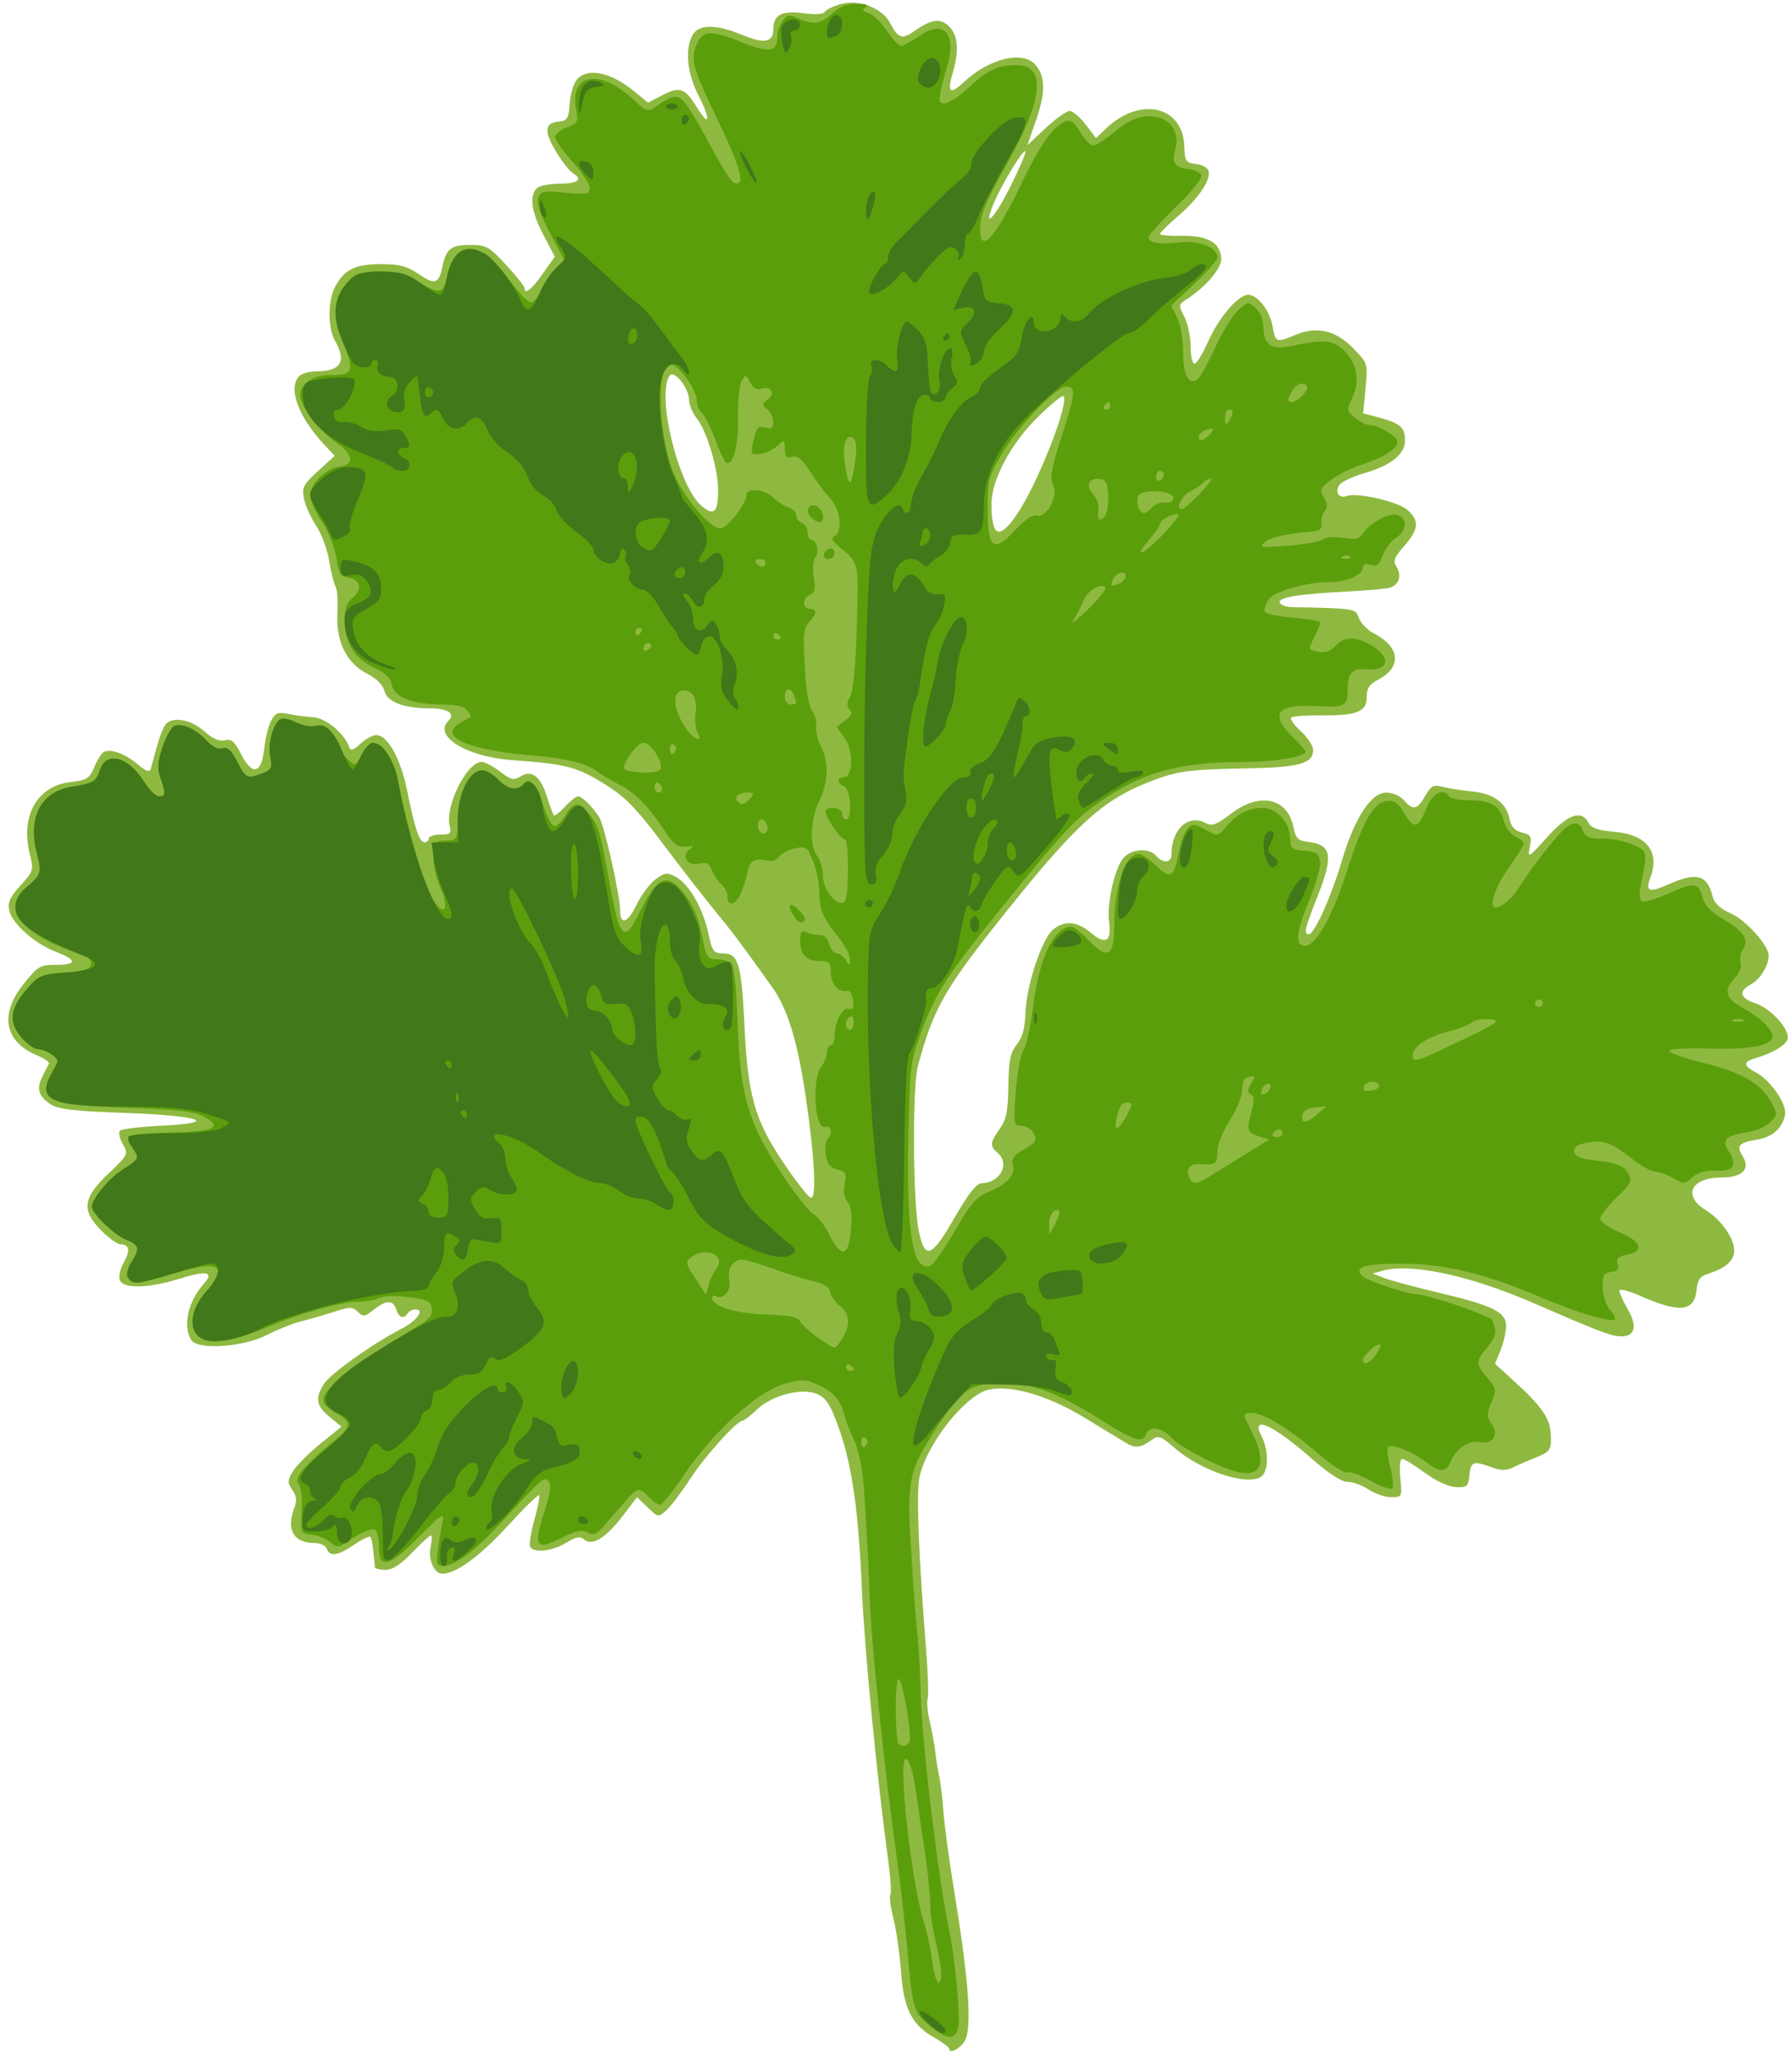
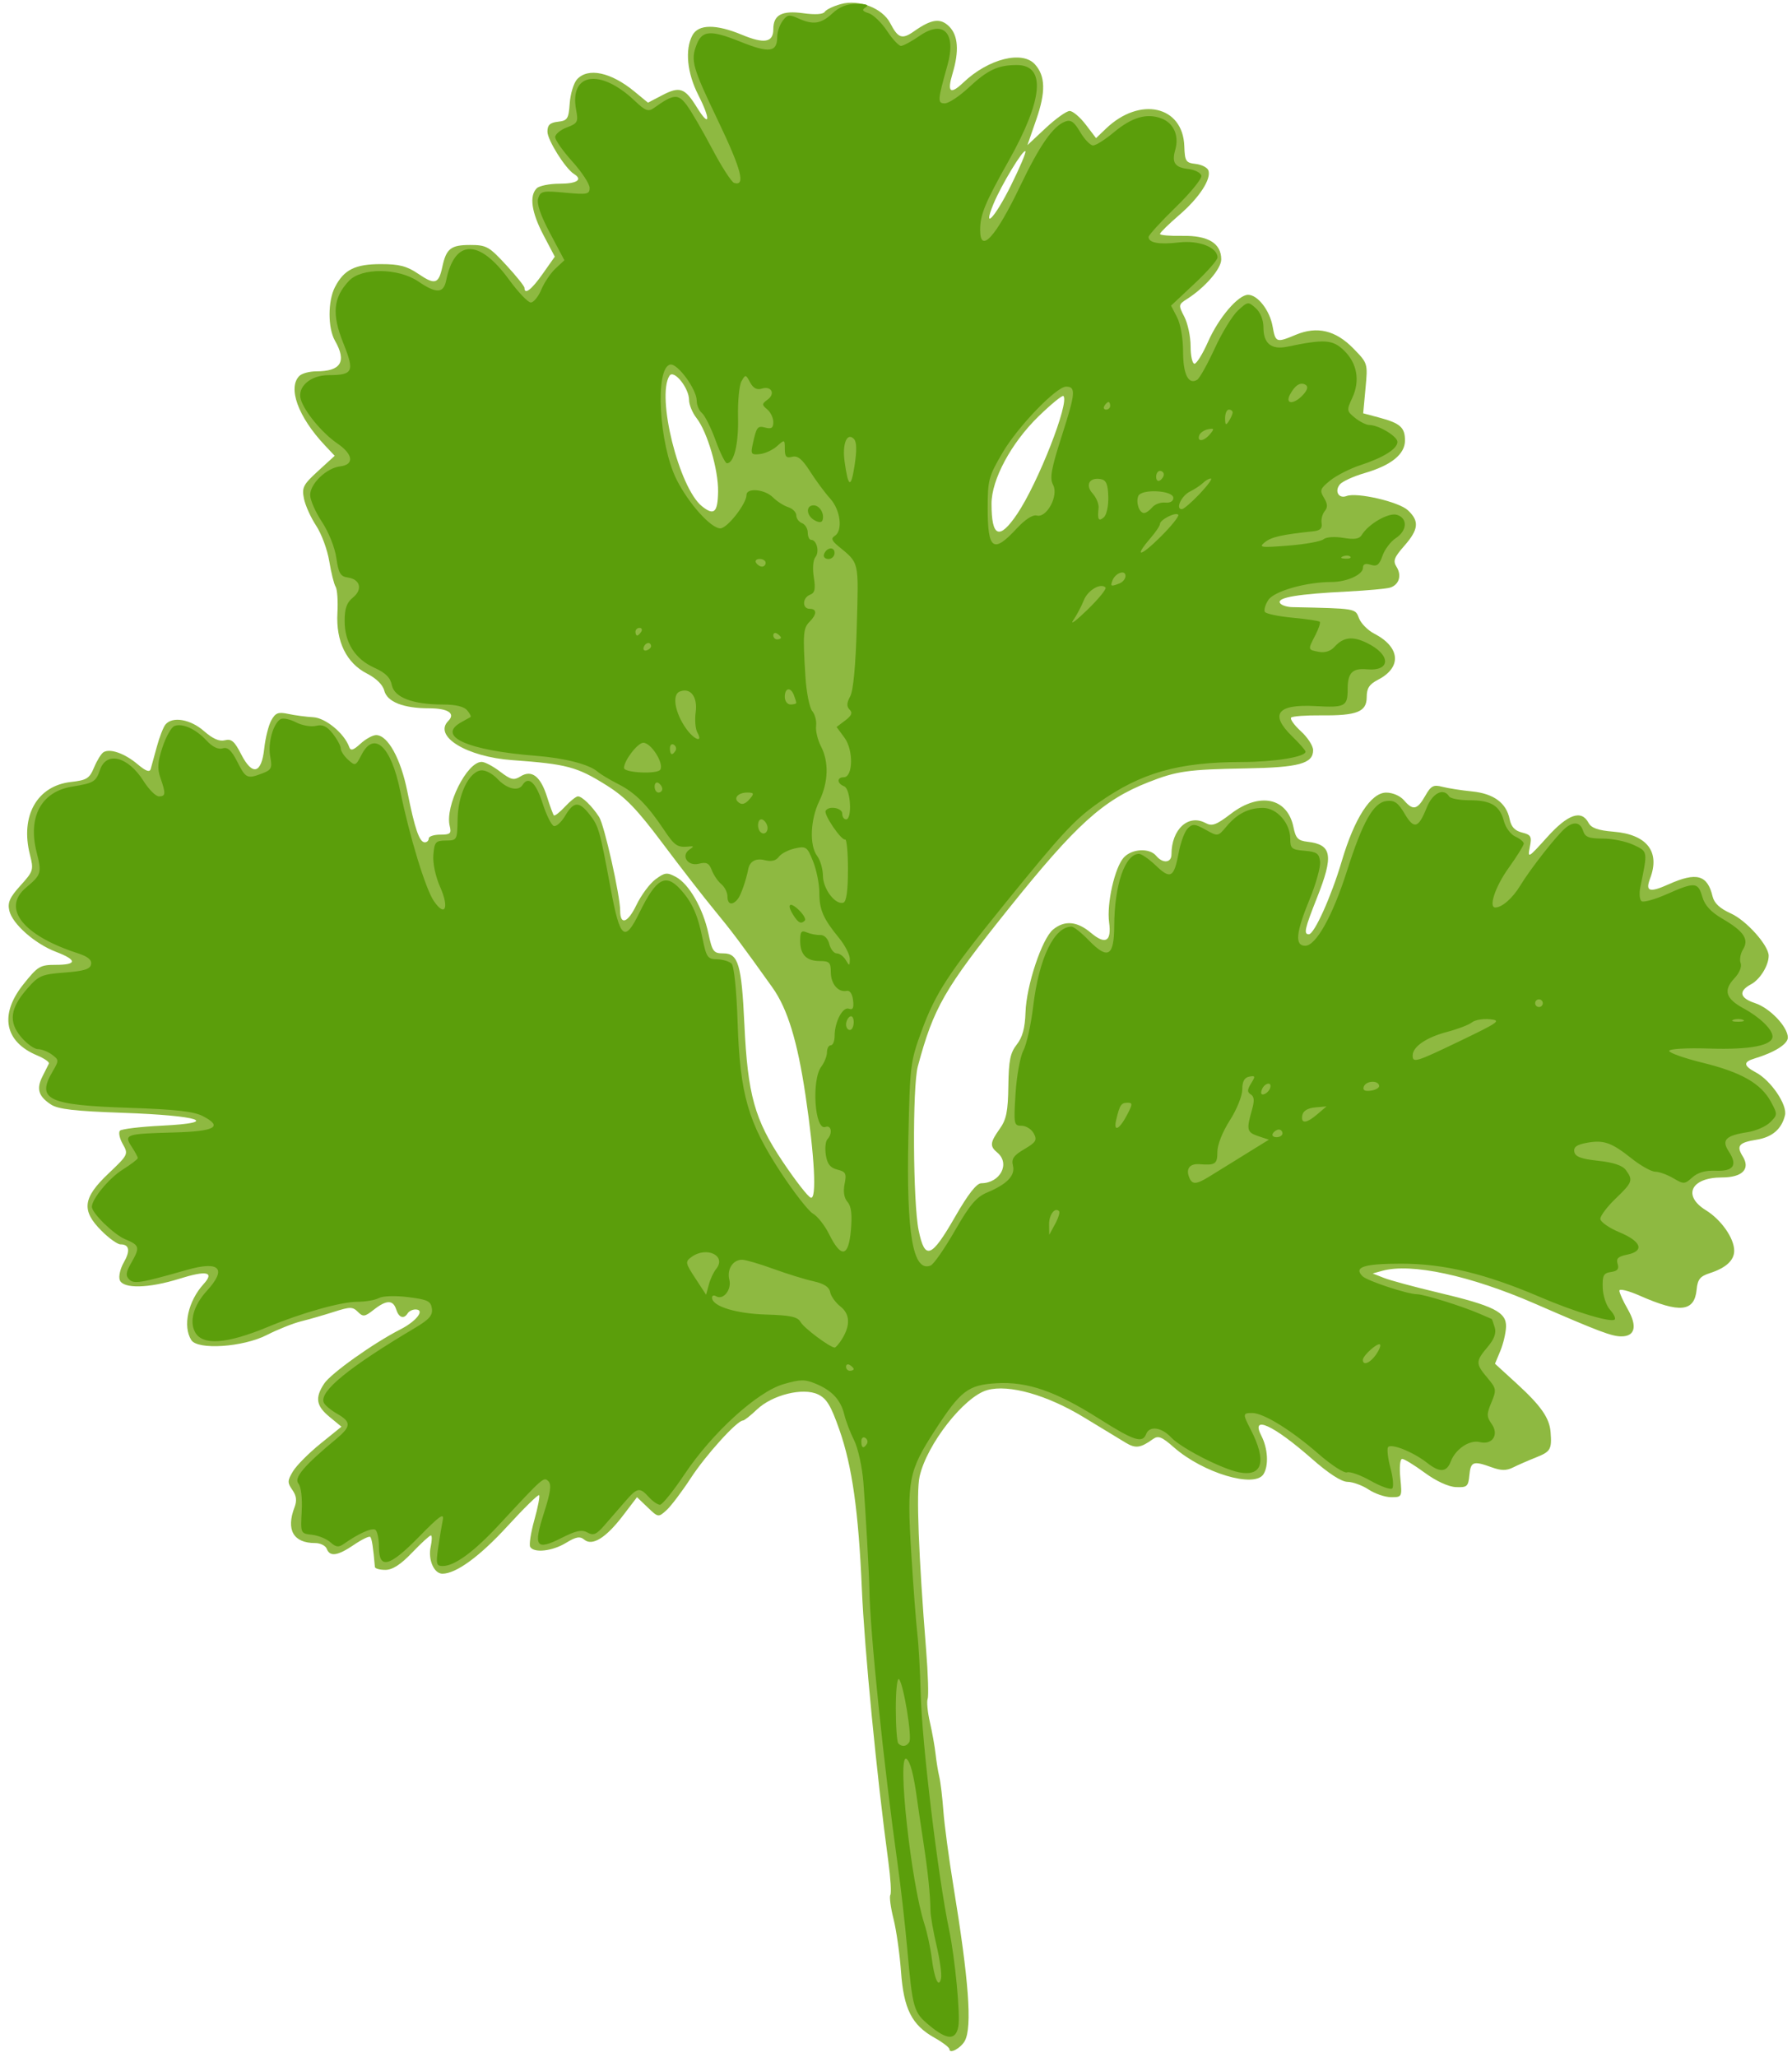
<svg xmlns="http://www.w3.org/2000/svg" xmlns:ns1="http://sodipodi.sourceforge.net/DTD/sodipodi-0.dtd" xmlns:ns2="http://www.inkscape.org/namespaces/inkscape" width="156.875mm" height="180.005mm" viewBox="0 0 156.875 180.005" version="1.1" id="svg8" ns1:docname="coriander.svg" ns2:version="0.92.3 (2405546, 2018-03-11)">
  <defs id="defs2" />
  <ns1:namedview id="base" pagecolor="#ffffff" bordercolor="#666666" borderopacity="1.0" ns2:pageopacity="0.0" ns2:pageshadow="2" ns2:zoom="0.49497475" ns2:cx="167.72023" ns2:cy="424.99697" ns2:document-units="mm" ns2:current-layer="g826" showgrid="false" ns2:window-width="1920" ns2:window-height="1001" ns2:window-x="-9" ns2:window-y="-9" ns2:window-maximized="1" fit-margin-top="0" fit-margin-left="0" fit-margin-right="0" fit-margin-bottom="0" />
  <g ns2:label="Layer 1" ns2:groupmode="layer" id="layer1" transform="translate(-11.099,-19.661)">
    <g id="g826" transform="matrix(0.95,0,0,0.95,-0.25,-29.601)">
      <path style="fill:#8eb941;stroke-width:0.353" d="m 99.433,240.635 c 0,-0.152 -0.625,-0.628 -1.388,-1.057 -2.084,-1.171 -2.824,-2.643 -3.074,-6.108 -0.116,-1.619 -0.427,-3.797 -0.69,-4.841 -0.263,-1.044 -0.393,-2.035 -0.289,-2.203 0.104,-0.168 0.022,-1.536 -0.182,-3.041 -1.064,-7.849 -2.205,-19.583 -2.444,-25.137 -0.308,-7.167 -0.894,-11.315 -2.072,-14.677 -0.778,-2.22 -1.173,-2.874 -1.966,-3.253 -1.385,-0.662 -4.221,0.041 -5.64,1.398 -0.581,0.556 -1.161,1.01 -1.288,1.01 -0.536,0 -3.408,3.17 -4.793,5.292 -0.823,1.261 -1.835,2.598 -2.248,2.971 -0.744,0.671 -0.759,0.669 -1.732,-0.263 l -0.981,-0.94 -1.293,1.695 c -1.565,2.052 -2.823,2.835 -3.566,2.219 -0.402,-0.333 -0.753,-0.271 -1.688,0.298 -1.253,0.764 -2.936,0.954 -3.295,0.372 -0.119,-0.192 0.053,-1.308 0.381,-2.479 0.329,-1.171 0.526,-2.2 0.439,-2.288 -0.087,-0.087 -1.394,1.191 -2.904,2.841 -2.555,2.792 -4.743,4.392 -6.006,4.392 -0.779,0 -1.342,-1.299 -1.08,-2.49 0.125,-0.571 0.133,-1.038 0.018,-1.038 -0.116,0 -0.895,0.714 -1.731,1.587 -1.059,1.106 -1.807,1.587 -2.464,1.587 -0.518,0 -0.953,-0.119 -0.965,-0.265 -0.152,-1.788 -0.281,-2.626 -0.426,-2.771 -0.096,-0.096 -0.771,0.23 -1.5,0.725 -1.512,1.026 -2.219,1.13 -2.51,0.37 -0.112,-0.291 -0.593,-0.529 -1.07,-0.529 -1.999,0 -2.696,-1.203 -1.904,-3.286 0.237,-0.624 0.183,-1.069 -0.196,-1.61 -0.467,-0.667 -0.46,-0.854 0.061,-1.718 0.322,-0.534 1.458,-1.676 2.525,-2.538 l 1.939,-1.568 -1.097,-0.902 c -1.236,-1.016 -1.357,-1.754 -0.501,-3.061 0.617,-0.942 4.552,-3.741 7.04,-5.007 1.488,-0.758 2.294,-1.829 1.376,-1.829 -0.274,0 -0.595,0.159 -0.715,0.353 -0.349,0.565 -0.816,0.409 -1.058,-0.353 -0.286,-0.901 -0.9,-0.894 -2.069,0.025 -0.831,0.654 -0.986,0.674 -1.465,0.195 -0.479,-0.479 -0.712,-0.479 -2.205,-1.4e-4 -0.918,0.295 -2.277,0.687 -3.02,0.871 -0.743,0.184 -2.171,0.755 -3.175,1.267 -2.185,1.116 -6.356,1.394 -6.946,0.463 -0.809,-1.274 -0.3,-3.588 1.135,-5.166 1.018,-1.12 0.29,-1.277 -2.243,-0.483 -2.827,0.886 -5.171,0.938 -5.484,0.122 -0.124,-0.324 0.04,-1.052 0.365,-1.619 0.625,-1.089 0.519,-1.673 -0.303,-1.673 -0.273,0 -1.058,-0.561 -1.743,-1.246 -1.872,-1.872 -1.735,-3.026 0.624,-5.267 1.841,-1.749 1.862,-1.792 1.332,-2.727 -0.296,-0.523 -0.411,-1.078 -0.256,-1.235 0.156,-0.157 1.898,-0.364 3.871,-0.461 5.497,-0.27 3.473,-0.935 -3.597,-1.182 -4.436,-0.155 -5.973,-0.332 -6.634,-0.765 -1.152,-0.755 -1.362,-1.437 -0.791,-2.573 0.262,-0.521 0.532,-1.06 0.6,-1.197 0.068,-0.137 -0.416,-0.475 -1.076,-0.751 -3.014,-1.259 -3.505,-3.753 -1.288,-6.538 1.343,-1.687 1.547,-1.81 2.999,-1.81 1.979,0 1.985,-0.447 0.015,-1.199 -1.944,-0.742 -4.017,-2.572 -4.298,-3.794 -0.172,-0.745 0.038,-1.218 1.028,-2.313 1.195,-1.323 1.229,-1.435 0.871,-2.849 -0.906,-3.569 0.658,-6.34 3.778,-6.692 1.463,-0.165 1.709,-0.32 2.138,-1.347 0.267,-0.638 0.655,-1.266 0.863,-1.394 0.598,-0.37 1.952,0.105 3.132,1.098 0.78,0.656 1.123,0.78 1.222,0.441 0.075,-0.259 0.33,-1.186 0.566,-2.059 0.236,-0.873 0.591,-1.786 0.789,-2.028 0.636,-0.78 2.299,-0.499 3.551,0.6 0.809,0.71 1.422,0.98 1.928,0.847 0.598,-0.156 0.887,0.09 1.491,1.274 1.038,2.035 1.883,1.83 2.136,-0.52 0.104,-0.968 0.396,-2.133 0.649,-2.589 0.386,-0.697 0.636,-0.791 1.574,-0.591 0.613,0.131 1.646,0.268 2.294,0.304 1.142,0.064 2.871,1.497 3.314,2.748 0.131,0.37 0.376,0.297 1.037,-0.309 0.476,-0.437 1.124,-0.794 1.442,-0.794 1.075,0 2.271,2.168 2.879,5.215 0.684,3.43 1.108,4.663 1.606,4.663 0.199,0 0.362,-0.159 0.362,-0.353 0,-0.194 0.479,-0.353 1.065,-0.353 0.927,0 1.04,-0.103 0.869,-0.794 -0.453,-1.833 1.579,-5.909 2.945,-5.909 0.287,0 1.049,0.401 1.692,0.892 1.008,0.769 1.268,0.83 1.887,0.444 1.028,-0.642 1.845,-0.015 2.441,1.872 0.27,0.855 0.553,1.627 0.63,1.715 0.076,0.088 0.537,-0.27 1.023,-0.794 0.486,-0.524 1.025,-0.953 1.197,-0.953 0.381,0 1.299,0.893 1.954,1.902 0.477,0.735 1.937,7.237 1.937,8.628 0,1.376 0.701,1.135 1.494,-0.514 0.439,-0.914 1.232,-1.982 1.762,-2.374 0.862,-0.638 1.059,-0.661 1.881,-0.221 1.202,0.643 2.498,2.895 2.992,5.2 0.362,1.69 0.478,1.844 1.382,1.844 1.376,0 1.677,1.013 1.935,6.516 0.306,6.526 0.939,8.795 3.531,12.667 1.173,1.752 2.338,3.248 2.59,3.325 0.56,0.171 0.354,-3.786 -0.491,-9.455 -0.743,-4.985 -1.659,-7.966 -3.045,-9.91 -2.854,-4.002 -3.735,-5.177 -5.388,-7.181 -0.97,-1.176 -3.102,-3.924 -4.737,-6.106 -2.371,-3.163 -3.418,-4.246 -5.166,-5.342 -2.723,-1.707 -3.644,-1.953 -8.672,-2.316 -4.216,-0.304 -7.316,-2.203 -5.903,-3.616 0.689,-0.689 -0.031,-1.16 -1.772,-1.16 -2.376,0 -3.87,-0.592 -4.133,-1.637 -0.132,-0.528 -0.744,-1.13 -1.581,-1.557 -1.902,-0.97 -2.88,-2.967 -2.734,-5.582 0.061,-1.091 -0.013,-2.18 -0.164,-2.42 -0.151,-0.24 -0.415,-1.299 -0.587,-2.354 -0.172,-1.055 -0.716,-2.528 -1.209,-3.274 -0.493,-0.746 -1,-1.869 -1.125,-2.497 -0.204,-1.022 -0.069,-1.287 1.303,-2.541 l 1.532,-1.4 -0.922,-0.981 c -2.443,-2.598 -3.427,-5.286 -2.335,-6.378 0.233,-0.233 0.934,-0.423 1.559,-0.423 2.277,0 2.824,-0.895 1.722,-2.822 -0.663,-1.159 -0.664,-3.656 -0.002,-4.935 0.832,-1.609 1.852,-2.121 4.232,-2.121 1.704,0 2.398,0.181 3.456,0.899 1.526,1.037 1.869,0.938 2.206,-0.638 0.361,-1.69 0.785,-2.024 2.566,-2.024 1.489,0 1.74,0.139 3.308,1.836 0.933,1.01 1.697,1.962 1.697,2.117 0,0.669 0.649,0.168 1.682,-1.298 l 1.112,-1.578 -1.044,-1.986 c -1.104,-2.098 -1.322,-3.612 -0.621,-4.313 0.233,-0.233 1.185,-0.423 2.117,-0.423 1.599,0 2.155,-0.378 1.317,-0.896 -0.79,-0.488 -2.446,-3.126 -2.446,-3.896 0,-0.617 0.228,-0.832 0.97,-0.917 0.878,-0.101 0.981,-0.263 1.083,-1.698 0.062,-0.873 0.364,-1.865 0.672,-2.205 1.009,-1.115 3.125,-0.667 5.296,1.123 l 1.242,1.023 1.314,-0.685 c 1.618,-0.844 2.082,-0.682 3.189,1.109 1.205,1.95 1.299,1.157 0.133,-1.131 -1.032,-2.026 -1.244,-4.184 -0.54,-5.498 0.552,-1.031 2.161,-1.047 4.574,-0.044 2.053,0.853 2.881,0.704 2.881,-0.517 0,-1.326 0.79,-1.745 2.774,-1.472 1.081,0.149 1.822,0.1 1.963,-0.129 0.125,-0.202 0.794,-0.524 1.487,-0.715 1.669,-0.461 3.833,0.374 4.547,1.754 0.725,1.401 1.095,1.528 2.196,0.753 1.612,-1.135 2.435,-1.247 3.243,-0.439 0.821,0.821 0.926,2.26 0.314,4.301 -0.529,1.765 -0.232,2.015 1.004,0.844 2.288,-2.168 5.408,-2.958 6.579,-1.664 0.97,1.071 1.007,2.545 0.129,5.079 l -0.821,2.368 1.683,-1.574 c 0.926,-0.866 1.92,-1.574 2.209,-1.574 0.289,0 0.955,0.562 1.48,1.25 l 0.953,1.25 0.917,-0.878 c 3.121,-2.99 7.091,-2.101 7.216,1.616 0.047,1.395 0.136,1.535 1.042,1.639 0.545,0.062 1.072,0.326 1.172,0.586 0.303,0.79 -0.829,2.527 -2.69,4.13 -0.971,0.836 -1.766,1.617 -1.766,1.736 -1e-4,0.118 0.935,0.198 2.078,0.176 2.36,-0.044 3.566,0.689 3.566,2.168 0,0.864 -1.475,2.576 -3.133,3.637 -0.817,0.522 -0.824,0.569 -0.265,1.651 0.317,0.612 0.576,1.836 0.576,2.719 0,0.883 0.161,1.605 0.357,1.605 0.196,0 0.76,-0.913 1.253,-2.028 0.976,-2.211 2.778,-4.322 3.689,-4.322 0.88,0 1.995,1.437 2.258,2.91 0.268,1.502 0.336,1.527 2.146,0.77 1.95,-0.815 3.665,-0.406 5.293,1.262 1.336,1.368 1.337,1.371 1.122,3.672 l -0.215,2.303 1.485,0.397 c 1.929,0.516 2.367,0.906 2.367,2.11 0,1.265 -1.272,2.289 -3.73,3.004 -1.02,0.297 -2.041,0.763 -2.268,1.037 -0.52,0.626 -0.106,1.35 0.613,1.074 0.952,-0.365 4.813,0.528 5.65,1.307 1.076,1.002 0.999,1.769 -0.329,3.282 -0.945,1.077 -1.058,1.384 -0.711,1.939 0.494,0.791 0.229,1.648 -0.592,1.908 -0.328,0.104 -2.1,0.266 -3.936,0.36 -4.533,0.231 -6.397,0.536 -6.235,1.019 0.074,0.219 0.596,0.409 1.162,0.421 5.892,0.126 5.791,0.109 6.137,1.019 0.181,0.476 0.81,1.114 1.399,1.418 2.409,1.246 2.567,3.107 0.361,4.248 -0.809,0.418 -1.048,0.783 -1.048,1.6 0,1.362 -0.886,1.716 -4.222,1.684 -1.382,-0.013 -2.616,0.079 -2.741,0.205 -0.126,0.126 0.278,0.692 0.898,1.258 0.62,0.566 1.127,1.35 1.127,1.742 0,1.241 -1.3,1.595 -6.174,1.682 -5.358,0.096 -6.388,0.241 -8.996,1.268 -4.194,1.651 -6.67,3.891 -12.908,11.678 -5.91,7.377 -6.885,9.071 -8.348,14.508 -0.507,1.886 -0.452,12.562 0.078,15.117 0.576,2.772 1.166,2.549 3.359,-1.269 1.192,-2.076 1.976,-3.079 2.408,-3.083 1.755,-0.016 2.695,-1.817 1.476,-2.828 -0.705,-0.585 -0.669,-0.929 0.226,-2.186 0.613,-0.861 0.762,-1.603 0.794,-3.944 0.032,-2.355 0.174,-3.055 0.777,-3.822 0.529,-0.672 0.757,-1.516 0.805,-2.969 0.081,-2.48 1.518,-6.787 2.544,-7.628 1.056,-0.865 2.205,-0.769 3.463,0.29 1.367,1.15 1.935,0.829 1.695,-0.958 -0.231,-1.721 0.521,-5.045 1.349,-5.959 0.743,-0.821 2.368,-0.91 2.987,-0.164 0.608,0.733 1.411,0.663 1.411,-0.124 0,-2.31 1.55,-3.745 3.131,-2.899 0.612,0.328 0.983,0.193 2.353,-0.852 2.647,-2.021 5.208,-1.47 5.758,1.237 0.208,1.027 0.419,1.246 1.295,1.346 2.257,0.258 2.425,1.256 0.869,5.172 -1.126,2.834 -1.241,3.351 -0.749,3.351 0.504,0 2.071,-3.479 3.035,-6.737 1.178,-3.98 2.694,-6.315 4.1,-6.315 0.592,0 1.285,0.299 1.633,0.706 0.827,0.966 1.224,0.886 1.953,-0.395 0.537,-0.944 0.758,-1.061 1.587,-0.846 0.53,0.137 1.757,0.329 2.728,0.426 2.005,0.2 3.171,1.061 3.471,2.561 0.14,0.698 0.476,1.061 1.138,1.227 0.836,0.21 0.916,0.358 0.718,1.343 -0.212,1.061 -0.145,1.023 1.583,-0.899 1.921,-2.135 3.167,-2.574 3.825,-1.345 0.261,0.487 0.868,0.704 2.308,0.823 3.075,0.255 4.312,1.832 3.374,4.301 -0.463,1.218 -0.073,1.342 1.716,0.541 2.557,-1.145 3.563,-0.867 4.035,1.114 0.151,0.633 0.669,1.117 1.69,1.577 1.424,0.642 3.481,2.944 3.481,3.896 0,0.899 -0.796,2.186 -1.626,2.63 -1.186,0.635 -1.048,1.268 0.38,1.739 1.362,0.449 3.01,2.183 3.01,3.166 0,0.607 -1.226,1.377 -3.087,1.938 -1.043,0.315 -1.002,0.667 0.148,1.279 1.382,0.735 2.911,2.988 2.678,3.946 -0.31,1.276 -1.178,2.019 -2.629,2.251 -1.62,0.259 -1.871,0.56 -1.27,1.523 0.735,1.176 -0.026,1.953 -1.913,1.953 -2.848,0 -3.664,1.669 -1.476,3.021 1.413,0.873 2.606,2.578 2.608,3.727 0.001,0.89 -0.757,1.586 -2.257,2.071 -0.885,0.286 -1.114,0.572 -1.203,1.499 -0.2,2.069 -1.536,2.212 -5.269,0.563 -1.019,-0.45 -1.852,-0.653 -1.852,-0.451 0,0.202 0.345,0.966 0.767,1.699 0.905,1.573 0.686,2.512 -0.586,2.512 -0.888,0 -2.061,-0.444 -7.942,-3.004 -5.997,-2.611 -11.424,-3.779 -14.1,-3.033 l -0.871,0.243 1.048,0.412 c 0.576,0.226 2.794,0.826 4.928,1.332 5.214,1.237 6.362,1.815 6.311,3.176 -0.021,0.578 -0.259,1.578 -0.528,2.222 l -0.489,1.172 1.999,1.827 c 2.235,2.043 3.024,3.172 3.124,4.473 0.122,1.589 0.005,1.794 -1.333,2.327 -0.728,0.29 -1.686,0.708 -2.129,0.93 -0.609,0.304 -1.091,0.301 -1.965,-0.016 -1.706,-0.617 -1.935,-0.536 -2.057,0.727 -0.101,1.046 -0.21,1.142 -1.247,1.096 -0.69,-0.031 -1.818,-0.551 -2.869,-1.323 -0.953,-0.7 -1.887,-1.272 -2.075,-1.272 -0.198,0 -0.27,0.744 -0.172,1.764 0.168,1.748 0.16,1.764 -0.846,1.762 -0.558,-0.001 -1.491,-0.318 -2.073,-0.703 -0.582,-0.386 -1.455,-0.705 -1.94,-0.709 -0.567,-0.005 -1.74,-0.762 -3.288,-2.123 -3.557,-3.126 -5.677,-4.092 -4.659,-2.124 0.605,1.17 0.693,2.754 0.196,3.54 -0.828,1.31 -5.568,-0.111 -8.262,-2.477 -1.111,-0.976 -1.44,-1.105 -1.924,-0.756 -1.14,0.821 -1.596,0.883 -2.496,0.344 -0.501,-0.3 -2.227,-1.348 -3.836,-2.329 -3.418,-2.083 -6.939,-3.081 -8.928,-2.532 -2.126,0.587 -5.577,4.99 -6.244,7.968 -0.316,1.411 -0.097,7.205 0.603,15.981 0.177,2.213 0.24,4.235 0.141,4.494 -0.099,0.259 -0.007,1.227 0.206,2.151 0.213,0.924 0.447,2.235 0.521,2.915 0.074,0.679 0.229,1.632 0.345,2.117 0.116,0.485 0.286,1.914 0.379,3.175 0.093,1.261 0.507,4.357 0.92,6.879 1.423,8.689 1.742,12.99 1.057,14.269 -0.36,0.673 -1.421,1.253 -1.421,0.778 z M 105.679,99.204 c 1.924,-2.851 4.839,-10.286 4.26,-10.866 -0.097,-0.097 -1.122,0.741 -2.278,1.862 -2.522,2.444 -4.347,5.83 -4.347,8.062 0,3.095 0.719,3.381 2.365,0.942 z M 78.118,97.146 c 0.033,-2.011 -0.995,-5.515 -1.988,-6.777 -0.377,-0.48 -0.686,-1.227 -0.686,-1.659 0,-1.115 -1.411,-2.86 -1.807,-2.235 -1.214,1.916 0.876,10.316 2.99,12.016 1.117,0.898 1.46,0.588 1.491,-1.345 z m 26.982,-28.197 c 0.822,-1.652 1.423,-3.076 1.334,-3.165 -0.206,-0.206 -2.214,3.111 -2.934,4.846 -1.048,2.526 0.114,1.306 1.6,-1.681 z" id="path832" ns2:connector-curvature="0" />
      <path style="fill:#5b9e0b;stroke-width:0.353" d="m 97.6,238.461 c -1.468,-1.21 -1.556,-1.514 -2.05,-7.052 -0.199,-2.231 -0.595,-5.724 -0.881,-7.761 -1.303,-9.299 -2.556,-21.49 -2.609,-25.4 -0.017,-1.269 -0.365,-7.453 -0.552,-9.818 -0.112,-1.422 -0.496,-3.169 -0.853,-3.881 -0.357,-0.712 -0.762,-1.771 -0.902,-2.353 -0.326,-1.361 -1.12,-2.226 -2.612,-2.85 -1.035,-0.433 -1.432,-0.429 -3.006,0.03 -2.409,0.702 -6.565,4.486 -9.103,8.287 -1.035,1.55 -2.056,2.819 -2.268,2.821 -0.212,0.001 -0.674,-0.315 -1.025,-0.703 -0.85,-0.939 -1.061,-0.899 -2.202,0.416 -0.535,0.617 -1.382,1.593 -1.882,2.169 -0.747,0.861 -1.027,0.981 -1.574,0.674 -0.518,-0.29 -1.05,-0.178 -2.397,0.505 -2.349,1.19 -2.615,0.808 -1.609,-2.316 0.603,-1.872 0.706,-2.61 0.407,-2.909 -0.431,-0.431 -0.439,-0.423 -4.572,4.031 -2.302,2.481 -4.075,3.776 -5.172,3.778 -0.583,10e-4 -0.63,-0.188 -0.416,-1.674 0.133,-0.922 0.324,-2.073 0.424,-2.558 0.146,-0.71 -0.274,-0.417 -2.15,1.499 -2.764,2.823 -3.727,3.079 -3.727,0.991 0,-0.765 -0.154,-1.486 -0.342,-1.602 -0.322,-0.199 -1.556,0.356 -2.9,1.306 -0.477,0.337 -0.724,0.307 -1.235,-0.151 -0.351,-0.315 -1.114,-0.626 -1.696,-0.691 -1.056,-0.117 -1.058,-0.122 -0.948,-2.171 0.066,-1.223 -0.058,-2.257 -0.307,-2.557 -0.429,-0.517 0.543,-1.662 3.474,-4.089 1.404,-1.163 1.418,-1.578 0.08,-2.341 -0.579,-0.331 -1.128,-0.795 -1.22,-1.032 -0.399,-1.03 2.304,-3.235 8.449,-6.89 1.279,-0.761 1.609,-1.144 1.521,-1.764 -0.097,-0.682 -0.4,-0.828 -2.179,-1.049 -1.206,-0.15 -2.335,-0.113 -2.711,0.088 -0.354,0.19 -1.25,0.343 -1.99,0.34 -1.46,-0.006 -5.138,1.028 -8.225,2.312 -3.821,1.588 -6.045,1.744 -6.726,0.472 -0.537,-1.003 -0.113,-2.471 1.096,-3.795 1.875,-2.053 1.179,-2.785 -1.834,-1.928 -4.319,1.229 -4.883,1.322 -5.331,0.874 -0.338,-0.338 -0.298,-0.659 0.185,-1.501 0.836,-1.457 0.791,-1.637 -0.548,-2.196 -1.054,-0.441 -3.072,-2.407 -3.069,-2.99 0.004,-0.722 1.573,-2.625 2.808,-3.404 0.783,-0.494 1.424,-0.982 1.424,-1.083 0,-0.101 -0.255,-0.574 -0.567,-1.05 -0.737,-1.125 -0.544,-1.19 3.89,-1.309 3.815,-0.102 4.566,-0.527 2.666,-1.509 -0.837,-0.433 -2.522,-0.622 -6.813,-0.763 -7.474,-0.247 -8.547,-0.758 -7.025,-3.349 0.595,-1.012 0.592,-1.069 -0.067,-1.554 -0.377,-0.277 -0.958,-0.503 -1.292,-0.503 -0.334,0 -1.032,-0.505 -1.551,-1.123 -1.176,-1.398 -1.012,-2.643 0.592,-4.475 1.03,-1.176 1.313,-1.297 3.437,-1.458 1.784,-0.136 2.34,-0.31 2.425,-0.76 0.077,-0.407 -0.296,-0.715 -1.231,-1.018 -5.051,-1.634 -7.028,-4.141 -4.766,-6.044 1.419,-1.194 1.465,-1.347 0.975,-3.276 -0.821,-3.234 0.429,-5.556 3.244,-6.024 2.052,-0.341 2.212,-0.438 2.607,-1.571 0.598,-1.716 2.583,-1.2 3.997,1.04 0.495,0.784 1.136,1.425 1.424,1.425 0.626,0 0.647,-0.25 0.141,-1.702 -0.302,-0.867 -0.261,-1.474 0.195,-2.844 0.318,-0.958 0.81,-1.831 1.093,-1.939 0.739,-0.283 1.962,0.27 2.954,1.336 0.547,0.588 1.085,0.851 1.483,0.724 0.466,-0.148 0.809,0.163 1.354,1.231 0.791,1.551 0.91,1.606 2.318,1.071 0.838,-0.319 0.918,-0.491 0.721,-1.544 -0.232,-1.236 0.256,-3.021 0.941,-3.444 0.219,-0.135 0.861,-0.007 1.427,0.286 0.566,0.293 1.397,0.44 1.847,0.327 0.611,-0.153 1.004,0.031 1.55,0.724 0.402,0.511 0.731,1.122 0.731,1.357 0,0.235 0.306,0.704 0.68,1.042 0.654,0.592 0.702,0.574 1.244,-0.474 1.152,-2.227 2.714,-0.766 3.55,3.32 0.863,4.219 2.336,9.043 3.105,10.169 1.041,1.526 1.438,0.64 0.581,-1.297 -0.434,-0.981 -0.69,-2.192 -0.625,-2.962 0.099,-1.181 0.206,-1.304 1.155,-1.313 1.03,-0.011 1.047,-0.042 1.08,-1.981 0.038,-2.244 1.028,-4.32 2.138,-4.482 0.396,-0.058 1.067,0.288 1.543,0.794 0.865,0.92 1.92,1.169 2.307,0.544 0.529,-0.855 1.226,-0.226 1.827,1.65 0.353,1.102 0.826,2.063 1.052,2.136 0.225,0.073 0.696,-0.352 1.046,-0.945 0.781,-1.323 1.274,-1.353 2.23,-0.138 0.856,1.089 0.948,1.407 1.954,6.822 0.87,4.681 1.288,5.037 2.651,2.256 1.554,-3.172 2.412,-3.665 3.775,-2.168 1.075,1.18 1.599,2.338 2.037,4.498 0.359,1.769 0.478,1.942 1.346,1.956 0.524,0.009 1.127,0.191 1.341,0.404 0.229,0.229 0.457,2.447 0.554,5.404 0.22,6.65 0.959,9.222 3.967,13.806 1.228,1.871 2.571,3.591 2.985,3.822 0.414,0.231 1.08,1.081 1.481,1.889 1.111,2.239 1.788,2.116 2.006,-0.365 0.127,-1.454 0.038,-2.208 -0.31,-2.606 -0.317,-0.362 -0.412,-0.948 -0.27,-1.659 0.193,-0.963 0.11,-1.126 -0.667,-1.321 -0.657,-0.165 -0.932,-0.513 -1.061,-1.34 -0.096,-0.614 -0.033,-1.268 0.141,-1.452 0.499,-0.531 0.37,-1.349 -0.179,-1.138 -0.987,0.379 -1.306,-4.333 -0.376,-5.562 0.285,-0.377 0.518,-0.972 0.518,-1.323 0,-0.351 0.159,-0.638 0.353,-0.638 0.194,0 0.353,-0.389 0.353,-0.865 0,-1.298 0.751,-2.72 1.321,-2.502 0.358,0.138 0.46,-0.072 0.378,-0.78 -0.068,-0.591 -0.298,-0.929 -0.59,-0.867 -0.78,0.164 -1.462,-0.644 -1.462,-1.731 0,-0.877 -0.135,-1.015 -0.988,-1.015 -1.264,0 -1.834,-0.582 -1.834,-1.872 0,-0.841 0.111,-0.979 0.617,-0.764 0.34,0.144 0.895,0.25 1.234,0.236 0.37,-0.015 0.702,0.318 0.832,0.835 0.119,0.473 0.429,0.86 0.689,0.86 0.26,0 0.635,0.278 0.833,0.617 0.33,0.566 0.36,0.558 0.37,-0.096 0.006,-0.392 -0.441,-1.265 -0.993,-1.94 -1.468,-1.794 -1.818,-2.601 -1.818,-4.195 0,-0.785 -0.259,-2.073 -0.575,-2.863 -0.54,-1.35 -0.641,-1.422 -1.671,-1.196 -0.603,0.132 -1.272,0.481 -1.487,0.776 -0.266,0.363 -0.685,0.461 -1.306,0.305 -0.809,-0.203 -1.37,0.106 -1.511,0.831 -0.196,1.014 -0.671,2.379 -0.95,2.734 -0.507,0.644 -0.966,0.539 -0.966,-0.221 0,-0.364 -0.255,-0.874 -0.566,-1.132 -0.311,-0.258 -0.706,-0.837 -0.876,-1.286 -0.249,-0.654 -0.486,-0.772 -1.195,-0.594 -1.031,0.259 -1.688,-0.752 -0.854,-1.314 0.412,-0.278 0.406,-0.323 -0.037,-0.275 -1.074,0.115 -1.336,-0.058 -2.315,-1.526 -1.534,-2.301 -2.668,-3.437 -4.212,-4.219 -0.776,-0.393 -1.649,-0.918 -1.94,-1.167 -0.772,-0.661 -3.027,-1.237 -5.644,-1.442 -6.327,-0.496 -9.225,-1.802 -6.879,-3.1 0.388,-0.215 0.768,-0.426 0.844,-0.47 0.076,-0.044 -0.062,-0.322 -0.308,-0.617 -0.291,-0.351 -1.061,-0.538 -2.214,-0.538 -2.79,0 -4.502,-0.647 -4.73,-1.789 -0.139,-0.695 -0.584,-1.136 -1.618,-1.602 -1.775,-0.801 -2.73,-2.308 -2.732,-4.313 -9.88e-4,-1.146 0.191,-1.687 0.763,-2.15 0.921,-0.746 0.68,-1.684 -0.475,-1.848 -0.676,-0.096 -0.852,-0.397 -1.052,-1.799 -0.137,-0.963 -0.705,-2.386 -1.326,-3.324 -0.598,-0.902 -1.086,-2.018 -1.086,-2.479 0,-1.047 1.515,-2.492 2.763,-2.636 1.322,-0.153 1.203,-1.117 -0.261,-2.113 -1.383,-0.941 -3.033,-2.932 -3.367,-4.063 -0.339,-1.145 0.889,-2.222 2.541,-2.228 2.297,-0.009 2.435,-0.312 1.365,-2.984 -1.062,-2.653 -0.921,-4.154 0.533,-5.703 1.149,-1.223 4.545,-1.196 6.379,0.05 1.678,1.14 2.332,1.118 2.579,-0.088 0.782,-3.825 3.041,-3.853 5.793,-0.074 0.842,1.156 1.744,2.103 2.005,2.103 0.261,0 0.697,-0.533 0.969,-1.185 0.272,-0.652 0.862,-1.527 1.311,-1.945 l 0.816,-0.76 -1.322,-2.492 c -0.889,-1.675 -1.246,-2.729 -1.091,-3.217 0.211,-0.664 0.423,-0.708 2.485,-0.515 2.036,0.19 2.254,0.147 2.254,-0.444 0,-0.36 -0.714,-1.449 -1.587,-2.42 -0.873,-0.971 -1.587,-1.985 -1.587,-2.254 0,-0.269 0.485,-0.671 1.079,-0.895 0.992,-0.375 1.06,-0.505 0.85,-1.628 -0.639,-3.407 2.221,-3.843 5.403,-0.823 0.978,0.928 1.251,1.031 1.764,0.664 1.813,-1.3 2.232,-1.337 3.026,-0.267 0.415,0.559 1.47,2.371 2.343,4.025 0.873,1.655 1.786,3.07 2.028,3.144 1.074,0.329 0.675,-1.215 -1.48,-5.717 -2.379,-4.972 -2.543,-5.549 -1.987,-7.011 0.506,-1.33 1.291,-1.387 4.024,-0.288 2.694,1.083 3.412,0.986 3.412,-0.465 0,-0.424 0.221,-1.073 0.491,-1.442 0.424,-0.58 0.618,-0.613 1.428,-0.244 1.385,0.631 2.104,0.527 3.164,-0.455 0.662,-0.614 1.348,-0.88 2.256,-0.877 0.884,0.004 1.147,0.105 0.817,0.314 -0.382,0.242 -0.322,0.361 0.278,0.552 0.421,0.134 1.178,0.865 1.681,1.626 0.503,0.761 1.084,1.383 1.29,1.383 0.206,0 0.975,-0.416 1.708,-0.923 2.201,-1.525 3.406,-0.268 2.576,2.687 -0.919,3.272 -0.937,3.528 -0.246,3.528 0.352,0 1.337,-0.65 2.189,-1.445 1.759,-1.64 2.704,-2.083 4.447,-2.083 2.7,0 2.431,3.158 -0.753,8.819 -2.192,3.899 -2.629,4.957 -2.629,6.373 0,2.245 1.432,0.669 3.707,-4.08 1.786,-3.728 3.006,-5.477 4.116,-5.903 0.53,-0.203 0.83,0.005 1.4,0.97 0.399,0.676 0.933,1.229 1.186,1.229 0.254,0 1.111,-0.543 1.905,-1.207 1.669,-1.395 3.042,-1.796 4.392,-1.283 1.129,0.429 1.645,1.594 1.276,2.88 -0.344,1.201 -0.047,1.635 1.219,1.783 0.566,0.066 1.1,0.332 1.185,0.592 0.085,0.26 -0.974,1.57 -2.354,2.913 -1.38,1.342 -2.509,2.581 -2.509,2.753 0,0.543 0.977,0.718 2.8,0.502 1.828,-0.217 3.55,0.456 3.55,1.386 0,0.234 -0.964,1.328 -2.141,2.431 l -2.141,2.006 0.554,1.071 c 0.32,0.62 0.554,1.952 0.554,3.162 0,2.097 0.5,3.093 1.304,2.596 0.219,-0.136 0.946,-1.436 1.615,-2.89 0.669,-1.454 1.633,-3.027 2.143,-3.496 0.9,-0.827 0.947,-0.833 1.636,-0.21 0.431,0.39 0.709,1.088 0.709,1.779 0,1.487 0.732,2.076 2.202,1.77 3.407,-0.71 4.166,-0.662 5.201,0.329 1.23,1.179 1.52,2.795 0.786,4.378 -0.534,1.151 -0.525,1.222 0.253,1.852 0.445,0.36 1.037,0.655 1.316,0.655 0.849,0 2.589,1.046 2.589,1.556 0,0.64 -1.287,1.449 -3.408,2.142 -0.956,0.313 -2.207,0.947 -2.781,1.409 -0.937,0.755 -0.996,0.918 -0.582,1.598 0.343,0.563 0.36,0.88 0.067,1.233 -0.217,0.261 -0.345,0.765 -0.285,1.119 0.079,0.463 -0.138,0.67 -0.772,0.736 -2.888,0.304 -3.856,0.522 -4.45,1.003 -0.604,0.489 -0.408,0.517 2.147,0.317 1.547,-0.122 3.01,-0.385 3.251,-0.585 0.253,-0.21 1.026,-0.265 1.83,-0.129 1.012,0.171 1.472,0.101 1.688,-0.258 0.62,-1.031 2.496,-2.105 3.255,-1.864 1.004,0.319 0.946,1.453 -0.11,2.145 -0.471,0.308 -1.022,1.038 -1.226,1.622 -0.295,0.847 -0.515,1.016 -1.085,0.835 -0.486,-0.154 -0.715,-0.068 -0.715,0.27 0,0.641 -1.49,1.315 -2.906,1.315 -2.322,0 -5.28,0.841 -5.812,1.652 -0.284,0.433 -0.428,0.929 -0.32,1.103 0.107,0.174 1.255,0.415 2.55,0.536 1.295,0.121 2.423,0.288 2.507,0.372 0.084,0.084 -0.098,0.635 -0.403,1.226 -0.709,1.371 -0.714,1.349 0.318,1.546 0.554,0.106 1.078,-0.06 1.434,-0.453 0.823,-0.91 1.654,-1.014 2.978,-0.376 2.25,1.085 2.255,2.641 0.007,2.437 -1.33,-0.12 -1.764,0.326 -1.764,1.818 0,1.602 -0.23,1.725 -2.959,1.572 -3.53,-0.198 -4.258,0.743 -2.156,2.785 0.679,0.66 1.235,1.295 1.235,1.412 0,0.482 -2.847,0.947 -5.821,0.952 -5.906,0.009 -9.316,0.976 -13.265,3.761 -2.217,1.563 -3.332,2.765 -8.625,9.291 -5.182,6.389 -6.379,8.217 -7.657,11.691 -1.045,2.841 -1.09,3.201 -1.233,9.846 -0.192,8.912 0.425,12.455 2.055,11.8 0.277,-0.111 1.28,-1.553 2.23,-3.204 1.381,-2.402 1.978,-3.107 2.986,-3.529 1.834,-0.766 2.595,-1.564 2.365,-2.479 -0.154,-0.613 0.067,-0.93 1.053,-1.511 1.08,-0.637 1.196,-0.831 0.868,-1.445 -0.209,-0.39 -0.714,-0.709 -1.122,-0.709 -0.711,0 -0.735,-0.127 -0.558,-2.962 0.102,-1.629 0.427,-3.415 0.722,-3.969 0.296,-0.553 0.703,-2.386 0.905,-4.073 0.532,-4.44 1.93,-7.34 3.539,-7.34 0.197,0 0.917,0.575 1.599,1.277 1.745,1.796 2.319,1.463 2.33,-1.354 0.015,-3.778 0.998,-6.626 2.287,-6.626 0.232,0 0.937,0.492 1.567,1.094 1.343,1.284 1.657,1.099 2.093,-1.234 0.174,-0.934 0.546,-1.927 0.827,-2.207 0.444,-0.444 0.655,-0.428 1.647,0.125 1.135,0.633 1.139,0.632 1.911,-0.29 0.989,-1.184 2.042,-1.721 3.37,-1.721 1.283,0 2.518,1.397 2.518,2.849 0,0.889 0.135,1.001 1.323,1.099 1.114,0.092 1.339,0.249 1.426,0.994 0.057,0.487 -0.38,2.056 -0.97,3.488 -1.265,3.068 -1.377,4.27 -0.398,4.27 0.988,0 2.53,-2.761 3.841,-6.879 1.45,-4.554 2.446,-6.316 3.648,-6.457 0.731,-0.086 1.067,0.149 1.667,1.167 0.868,1.471 1.27,1.36 2.039,-0.561 0.539,-1.348 1.554,-1.853 2.063,-1.028 0.12,0.194 0.972,0.353 1.894,0.353 1.975,0 2.781,0.495 3.16,1.941 0.152,0.582 0.626,1.215 1.051,1.406 0.426,0.192 0.774,0.482 0.774,0.644 0,0.163 -0.635,1.183 -1.411,2.267 -1.213,1.694 -1.857,3.62 -1.212,3.62 0.621,0 1.6,-0.861 2.303,-2.024 0.918,-1.521 3.368,-4.643 4.156,-5.296 0.772,-0.64 1.376,-0.542 1.632,0.265 0.181,0.569 0.534,0.706 1.823,0.706 0.879,0 2.153,0.263 2.831,0.585 1.321,0.627 1.307,0.536 0.621,3.872 -0.125,0.61 -0.071,1.201 0.122,1.32 0.192,0.119 1.243,-0.18 2.337,-0.664 2.56,-1.132 2.858,-1.109 3.248,0.249 0.227,0.79 0.785,1.398 1.865,2.03 1.969,1.151 2.465,1.896 1.885,2.825 -0.238,0.381 -0.336,0.945 -0.217,1.254 0.126,0.33 -0.107,0.905 -0.567,1.394 -1.05,1.118 -0.818,1.879 0.849,2.785 1.489,0.809 2.635,1.918 2.655,2.565 0.025,0.844 -2.04,1.248 -5.767,1.131 -2.146,-0.068 -3.737,0.022 -3.752,0.212 -0.014,0.181 1.378,0.675 3.094,1.097 3.564,0.877 5.375,1.915 6.284,3.601 0.616,1.143 0.614,1.195 -0.069,1.877 -0.386,0.386 -1.328,0.798 -2.092,0.916 -2.024,0.312 -2.419,0.721 -1.724,1.782 0.829,1.266 0.438,1.836 -1.214,1.77 -0.949,-0.038 -1.649,0.163 -2.149,0.615 -0.704,0.637 -0.792,0.641 -1.752,0.074 -0.556,-0.328 -1.303,-0.598 -1.661,-0.6 -0.358,-0.002 -1.341,-0.551 -2.183,-1.221 -1.869,-1.486 -2.582,-1.731 -4.165,-1.434 -0.898,0.168 -1.195,0.39 -1.112,0.827 0.086,0.449 0.634,0.653 2.202,0.822 1.415,0.152 2.238,0.43 2.553,0.861 0.679,0.929 0.608,1.125 -0.946,2.618 -0.776,0.746 -1.411,1.585 -1.411,1.866 0,0.28 0.794,0.84 1.764,1.243 2.033,0.845 2.334,1.734 0.696,2.062 -0.825,0.165 -1.022,0.357 -0.867,0.847 0.148,0.467 -0.011,0.663 -0.608,0.748 -0.689,0.098 -0.803,0.312 -0.768,1.446 0.023,0.735 0.325,1.645 0.674,2.031 0.348,0.385 0.542,0.79 0.431,0.901 -0.313,0.313 -3.668,-0.697 -6.862,-2.065 -5.052,-2.164 -8.858,-3.08 -12.8,-3.08 -3.441,0 -4.417,0.315 -3.578,1.155 0.43,0.43 4.131,1.654 5.026,1.662 0.652,0.006 4.197,1.112 5.779,1.803 0.582,0.254 1.078,0.47 1.103,0.479 0.024,0.009 0.148,0.356 0.276,0.77 0.162,0.527 -0.037,1.073 -0.662,1.815 -1.107,1.315 -1.108,1.532 -0.013,2.833 0.834,0.991 0.854,1.11 0.37,2.267 -0.45,1.077 -0.446,1.312 0.032,1.995 0.69,0.985 0.05,1.947 -1.104,1.658 -0.928,-0.233 -2.23,0.632 -2.662,1.767 -0.393,1.034 -1.017,1.071 -2.211,0.131 -1.264,-0.994 -3.338,-1.818 -3.582,-1.424 -0.11,0.179 -0.008,1.045 0.228,1.926 0.236,0.881 0.309,1.721 0.162,1.867 -0.146,0.146 -1.036,-0.167 -1.977,-0.696 -0.941,-0.529 -1.925,-0.88 -2.185,-0.781 -0.261,0.1 -1.445,-0.665 -2.63,-1.7 -2.511,-2.191 -5.069,-3.769 -6.109,-3.769 -0.88,0 -0.889,0.082 -0.158,1.496 1.515,2.93 1.124,4.397 -1.058,3.968 -1.6,-0.315 -5.338,-2.234 -6.257,-3.212 -0.894,-0.951 -2,-1.101 -2.303,-0.312 -0.336,0.876 -1.127,0.62 -4.315,-1.4 -4.017,-2.546 -6.623,-3.449 -9.472,-3.282 -2.621,0.153 -3.308,0.678 -5.672,4.33 -2.436,3.762 -2.6,4.603 -2.191,11.255 0.192,3.123 0.447,6.5 0.566,7.504 0.119,1.004 0.257,3.465 0.306,5.468 0.111,4.561 1.596,16.907 2.622,21.81 0.548,2.619 1.048,7.87 0.847,8.908 -0.246,1.27 -1.025,1.243 -2.644,-0.091 z m 0.649,-7.367 c -0.302,-1.282 -0.554,-2.728 -0.56,-3.213 -0.019,-1.502 -0.235,-3.594 -0.658,-6.35 -0.223,-1.455 -0.481,-3.201 -0.573,-3.881 -0.313,-2.314 -0.634,-3.536 -0.986,-3.753 -0.875,-0.541 0.42,11.383 1.648,15.177 0.259,0.799 0.566,2.22 0.683,3.157 0.246,1.974 0.663,2.873 0.863,1.861 0.073,-0.367 -0.115,-1.716 -0.417,-2.999 z m -2.512,-18.749 c 0.273,-0.443 -0.521,-5.315 -0.944,-5.789 -0.166,-0.186 -0.299,1 -0.299,2.675 0,1.656 0.106,3.116 0.235,3.246 0.342,0.342 0.749,0.289 1.008,-0.132 z m -3.904,-27.478 c 0.112,-0.181 0.042,-0.428 -0.156,-0.55 -0.197,-0.122 -0.359,0.026 -0.359,0.328 0,0.62 0.212,0.711 0.514,0.222 z m -1.22,-6.883 c 0,-0.086 -0.159,-0.254 -0.353,-0.374 -0.194,-0.12 -0.353,-0.05 -0.353,0.156 0,0.205 0.159,0.374 0.353,0.374 0.194,0 0.353,-0.07 0.353,-0.156 z m 48.126,-1.322 c 0.298,-0.425 0.466,-0.847 0.375,-0.939 -0.211,-0.211 -1.582,1.014 -1.582,1.413 0,0.56 0.665,0.299 1.207,-0.474 z m -49.211,-1.432 c 0.799,-1.279 0.75,-2.316 -0.142,-3.018 -0.446,-0.351 -0.871,-0.947 -0.943,-1.324 -0.09,-0.472 -0.569,-0.782 -1.538,-0.995 -0.774,-0.17 -2.443,-0.686 -3.708,-1.147 -1.265,-0.46 -2.556,-0.837 -2.867,-0.837 -0.853,0 -1.416,0.884 -1.175,1.845 0.231,0.922 -0.575,1.919 -1.227,1.516 -0.203,-0.125 -0.368,-0.064 -0.368,0.137 0,0.786 2.186,1.468 4.977,1.552 2.283,0.069 2.914,0.208 3.191,0.702 0.301,0.538 2.632,2.284 3.125,2.341 0.099,0.011 0.403,-0.336 0.676,-0.773 z m -11.6,-6.456 c 1.014,-1.222 -0.86,-2.143 -2.268,-1.113 -0.586,0.429 -0.564,0.547 0.365,1.966 l 0.989,1.51 0.249,-0.93 c 0.137,-0.512 0.436,-1.156 0.666,-1.432 z m 31.61,-5.34 c -0.391,-0.391 -0.932,0.335 -0.919,1.234 l 0.014,0.949 0.543,-1.001 c 0.298,-0.551 0.461,-1.083 0.362,-1.182 z m 13.808,-3.165 c 0.527,-0.322 1.513,-0.932 2.192,-1.355 0.679,-0.423 1.708,-1.06 2.286,-1.416 l 1.051,-0.647 -0.963,-0.321 c -1.063,-0.354 -1.124,-0.588 -0.615,-2.363 0.258,-0.899 0.235,-1.285 -0.088,-1.486 -0.345,-0.215 -0.339,-0.429 0.026,-1.018 0.41,-0.661 0.39,-0.732 -0.176,-0.62 -0.447,0.088 -0.639,0.445 -0.639,1.183 0,0.59 -0.506,1.846 -1.147,2.845 -0.675,1.053 -1.147,2.247 -1.147,2.904 0,1.119 -0.187,1.248 -1.642,1.134 -0.89,-0.07 -1.27,0.395 -0.967,1.185 0.273,0.711 0.633,0.706 1.828,-0.025 z m 6.779,-4 c 0,-0.194 -0.149,-0.353 -0.332,-0.353 -0.183,0 -0.43,0.159 -0.55,0.353 -0.12,0.194 0.029,0.353 0.332,0.353 0.302,0 0.55,-0.159 0.55,-0.353 z m -14.276,-1.786 c 0.466,-0.902 0.469,-1.036 0.018,-1.036 -0.605,0 -0.732,0.184 -1.054,1.529 -0.298,1.245 0.278,0.971 1.035,-0.493 z m 17.5,0.014 0.833,-0.714 -1.055,0.096 c -0.676,0.062 -1.097,0.318 -1.172,0.714 -0.155,0.817 0.371,0.781 1.395,-0.096 z m -4.363,-2.395 c 0.212,-0.635 -0.518,-0.502 -0.764,0.14 -0.132,0.344 -0.053,0.505 0.205,0.419 0.231,-0.077 0.482,-0.328 0.559,-0.559 z m 10.047,-0.243 c -0.13,-0.521 -1.239,-0.429 -1.421,0.118 -0.108,0.323 0.105,0.434 0.676,0.353 0.458,-0.065 0.793,-0.277 0.745,-0.471 z m 7.533,-4.141 c 3.517,-1.691 3.745,-1.858 2.675,-1.964 -0.643,-0.064 -1.388,0.066 -1.656,0.288 -0.267,0.222 -1.305,0.619 -2.305,0.883 -1.904,0.502 -3.159,1.363 -3.159,2.167 0,0.715 0.286,0.626 4.446,-1.374 z m -55.951,-1.7 c 0,-0.4 -0.159,-0.628 -0.353,-0.508 -0.194,0.12 -0.353,0.447 -0.353,0.726 0,0.28 0.159,0.508 0.353,0.508 0.194,0 0.353,-0.327 0.353,-0.726 z m 81.933,-0.213 c -0.243,-0.098 -0.639,-0.098 -0.882,0 -0.243,0.098 -0.044,0.178 0.441,0.178 0.485,0 0.684,-0.08 0.441,-0.178 z m -18.433,-1.53 c 0,-0.194 -0.159,-0.353 -0.353,-0.353 -0.194,0 -0.353,0.159 -0.353,0.353 0,0.194 0.159,0.353 0.353,0.353 0.194,0 0.353,-0.159 0.353,-0.353 z m -64.029,-12.286 c 0,-1.584 -0.116,-2.841 -0.258,-2.793 -0.348,0.116 -2.001,-2.314 -1.8,-2.648 0.292,-0.486 1.529,-0.272 1.529,0.265 0,0.291 0.159,0.529 0.353,0.529 0.588,0 0.425,-2.817 -0.176,-3.047 -0.666,-0.256 -0.693,-0.833 -0.039,-0.833 0.862,0 0.912,-2.499 0.073,-3.639 l -0.731,-0.994 0.798,-0.602 c 0.589,-0.444 0.695,-0.706 0.404,-0.997 -0.291,-0.291 -0.277,-0.613 0.054,-1.226 0.287,-0.532 0.505,-2.872 0.606,-6.495 0.169,-6.063 0.246,-5.729 -1.703,-7.339 -0.606,-0.501 -0.685,-0.722 -0.333,-0.939 0.77,-0.476 0.54,-2.389 -0.413,-3.44 -0.48,-0.529 -1.313,-1.653 -1.85,-2.496 -0.733,-1.149 -1.147,-1.489 -1.656,-1.356 -0.539,0.141 -0.678,-0.009 -0.678,-0.726 0,-0.883 -0.016,-0.889 -0.71,-0.261 -0.391,0.353 -1.105,0.685 -1.588,0.736 -0.783,0.083 -0.856,-0.009 -0.672,-0.853 0.365,-1.671 0.444,-1.777 1.184,-1.583 0.555,0.145 0.727,0.023 0.727,-0.513 0,-0.387 -0.252,-0.913 -0.561,-1.169 -0.511,-0.424 -0.508,-0.504 0.035,-0.902 0.744,-0.544 0.344,-1.29 -0.541,-1.01 -0.449,0.142 -0.785,-0.037 -1.071,-0.571 -0.403,-0.752 -0.43,-0.756 -0.797,-0.105 -0.209,0.371 -0.352,1.864 -0.317,3.32 0.059,2.455 -0.371,4.233 -1.023,4.233 -0.151,0 -0.621,-0.95 -1.044,-2.111 -0.423,-1.161 -0.987,-2.292 -1.254,-2.513 -0.266,-0.221 -0.484,-0.731 -0.484,-1.133 0,-1.05 -1.767,-3.467 -2.439,-3.337 -1.434,0.276 -1.047,7.349 0.58,10.593 1.104,2.2 3.165,4.498 4.035,4.498 0.634,0 2.411,-2.27 2.411,-3.08 0,-0.685 1.68,-0.531 2.435,0.223 0.369,0.369 1.004,0.776 1.411,0.906 0.407,0.129 0.74,0.467 0.74,0.751 0,0.284 0.238,0.608 0.529,0.72 0.291,0.112 0.529,0.504 0.529,0.871 0,0.367 0.142,0.668 0.315,0.668 0.515,0 0.785,1.112 0.386,1.593 -0.212,0.255 -0.274,1.041 -0.146,1.844 0.176,1.098 0.102,1.445 -0.342,1.616 -0.715,0.274 -0.744,1.298 -0.037,1.298 0.681,0 0.675,0.509 -0.013,1.198 -0.586,0.586 -0.627,1.144 -0.376,5.087 0.09,1.419 0.372,2.83 0.625,3.136 0.254,0.306 0.413,0.919 0.355,1.364 -0.058,0.444 0.142,1.288 0.445,1.874 0.749,1.449 0.692,3.312 -0.154,5.065 -0.83,1.719 -0.918,4.087 -0.188,5.053 0.285,0.377 0.523,1.201 0.529,1.831 0.012,1.214 1.154,2.706 1.885,2.462 0.278,-0.092 0.419,-1.109 0.419,-3.019 z m -2.212,-29.055 c 0.218,-0.654 0.977,-0.763 0.977,-0.14 0,0.307 -0.251,0.559 -0.559,0.559 -0.307,0 -0.496,-0.189 -0.419,-0.419 z M 86.998,99.783 c -0.761,-0.429 -0.814,-1.372 -0.077,-1.372 0.562,0 1.026,0.784 0.816,1.378 -0.078,0.22 -0.342,0.218 -0.739,-0.006 z m -4.375,28.074 c -0.109,-0.285 -0.34,-0.518 -0.514,-0.518 -0.362,0 -0.426,0.83 -0.089,1.166 0.376,0.376 0.815,-0.096 0.603,-0.648 z m -1.534,-2.458 c 0.366,-0.441 0.318,-0.529 -0.289,-0.529 -0.773,0 -1.254,0.457 -0.878,0.833 0.355,0.355 0.692,0.268 1.166,-0.304 z m -8.114,-0.861 c 0,-0.183 -0.159,-0.43 -0.353,-0.55 -0.194,-0.12 -0.353,0.029 -0.353,0.332 0,0.302 0.159,0.55 0.353,0.55 0.194,0 0.353,-0.149 0.353,-0.332 z m -0.183,-1.774 c 0.358,-0.579 -0.841,-2.48 -1.564,-2.48 -0.523,0 -1.781,1.64 -1.781,2.321 0,0.449 3.075,0.595 3.345,0.158 z m 1.402,-1.75 c 0.112,-0.181 0.042,-0.428 -0.156,-0.55 -0.197,-0.122 -0.359,0.026 -0.359,0.328 0,0.62 0.212,0.711 0.514,0.222 z m 2.014,-1.67 c -0.181,-0.323 -0.252,-1.163 -0.157,-1.867 0.192,-1.43 -0.47,-2.298 -1.463,-1.917 -0.736,0.282 -0.456,1.948 0.571,3.401 0.749,1.06 1.603,1.371 1.049,0.382 z m 9.113,-2.735 c 0,-0.081 -0.096,-0.399 -0.214,-0.706 -0.302,-0.788 -0.844,-0.694 -0.844,0.148 0,0.392 0.235,0.706 0.529,0.706 0.291,0 0.529,-0.066 0.529,-0.148 z m -13.379,-5.241 c -0.044,-0.422 -0.528,-0.34 -0.679,0.115 -0.078,0.233 0.049,0.36 0.282,0.282 0.233,-0.078 0.411,-0.256 0.397,-0.397 z m 11.968,-0.764 c 0,-0.086 -0.159,-0.254 -0.353,-0.374 -0.194,-0.12 -0.353,-0.05 -0.353,0.156 0,0.205 0.159,0.374 0.353,0.374 0.194,0 0.353,-0.07 0.353,-0.156 z m -12.876,-0.55 c 0.12,-0.194 0.05,-0.353 -0.156,-0.353 -0.205,0 -0.374,0.159 -0.374,0.353 0,0.194 0.07,0.353 0.156,0.353 0.086,0 0.254,-0.159 0.374,-0.353 z m 42.784,-4.077 c -0.448,-0.448 -1.638,0.253 -2.001,1.181 -0.206,0.526 -0.643,1.353 -0.972,1.838 -0.329,0.485 0.255,0.054 1.298,-0.958 1.043,-1.012 1.797,-1.939 1.675,-2.061 z m 1.284,-0.371 c 0.307,-0.118 0.558,-0.43 0.558,-0.694 0,-0.598 -0.933,-0.281 -1.196,0.407 -0.216,0.564 -0.154,0.592 0.638,0.288 z m -32.603,-1.903 c 0,-0.194 -0.247,-0.353 -0.55,-0.353 -0.302,0 -0.452,0.159 -0.332,0.353 0.12,0.194 0.367,0.353 0.55,0.353 0.183,0 0.332,-0.159 0.332,-0.353 z m 53.879,-0.566 c -0.117,-0.117 -0.421,-0.13 -0.676,-0.028 -0.281,0.113 -0.198,0.196 0.213,0.213 0.372,0.015 0.58,-0.068 0.463,-0.185 z m -15.86,-3.866 c -0.261,-0.261 -1.683,0.467 -1.683,0.861 0,0.157 -0.397,0.747 -0.882,1.31 -1.57,1.825 -0.934,1.731 0.947,-0.141 1.006,-1.001 1.734,-1.915 1.618,-2.031 z m -14.905,1.295 c 0.789,-0.853 1.496,-1.313 1.868,-1.216 0.926,0.242 2.034,-1.836 1.507,-2.826 -0.331,-0.622 -0.182,-1.45 0.83,-4.602 1.237,-3.851 1.286,-4.447 0.37,-4.447 -0.899,0 -4.438,3.67 -5.843,6.059 -1.296,2.204 -1.385,2.533 -1.385,5.145 0,3.825 0.519,4.194 2.653,1.888 z m 8.461,-2.934 c -0.029,-1.158 -0.187,-1.54 -0.674,-1.634 -1.052,-0.203 -1.483,0.531 -0.773,1.316 0.34,0.376 0.588,0.975 0.551,1.331 -0.114,1.083 -0.007,1.28 0.474,0.881 0.261,-0.217 0.444,-1.037 0.423,-1.894 z m 4.047,0.965 c 0.237,-0.285 0.772,-0.484 1.19,-0.441 0.461,0.047 0.759,-0.121 0.759,-0.429 0,-0.708 -2.97,-0.861 -3.236,-0.166 -0.232,0.605 0.096,1.555 0.536,1.555 0.176,0 0.514,-0.233 0.751,-0.519 z m 4.375,-1.245 c 0.735,-0.776 1.197,-1.411 1.025,-1.411 -0.172,0 -0.489,0.177 -0.706,0.394 -0.216,0.216 -0.763,0.578 -1.214,0.803 -0.797,0.398 -1.363,1.626 -0.749,1.626 0.168,0 0.908,-0.635 1.643,-1.411 z M 90.622,92.281 c -0.625,-0.625 -1.072,0.465 -0.85,2.073 0.335,2.431 0.59,2.54 0.921,0.394 0.222,-1.444 0.201,-2.195 -0.071,-2.466 z m 28.567,3.287 c 0,-0.183 -0.159,-0.332 -0.353,-0.332 -0.194,0 -0.353,0.247 -0.353,0.55 0,0.302 0.159,0.452 0.353,0.332 0.194,-0.12 0.353,-0.367 0.353,-0.55 z m 4.267,-3.724 c 0.409,-0.493 0.383,-0.552 -0.192,-0.441 -0.366,0.071 -0.731,0.327 -0.812,0.57 -0.21,0.629 0.445,0.545 1.004,-0.129 z m 2.077,-1.988 c 0.003,-0.146 -0.153,-0.265 -0.347,-0.265 -0.194,0 -0.35,0.357 -0.347,0.794 0.004,0.642 0.071,0.692 0.347,0.265 0.188,-0.291 0.344,-0.648 0.347,-0.794 z M 114.25,89.239 c 0,-0.194 -0.07,-0.353 -0.156,-0.353 -0.086,0 -0.254,0.159 -0.374,0.353 -0.12,0.194 -0.05,0.353 0.156,0.353 0.205,0 0.374,-0.159 0.374,-0.353 z m 17.784,-1.023 c 0.397,-0.439 0.477,-0.751 0.231,-0.903 -0.476,-0.294 -0.976,0.013 -1.445,0.887 -0.496,0.927 0.378,0.938 1.214,0.015 z M 85.029,136.124 c -0.631,-1.011 -0.276,-1.24 0.586,-0.377 0.388,0.388 0.613,0.798 0.5,0.911 -0.355,0.355 -0.609,0.23 -1.086,-0.534 z" id="path830" ns2:connector-curvature="0" />
-       <path style="fill:#417819;stroke-width:0.353" d="m 97.505,238.268 c -0.535,-0.496 -0.884,-0.991 -0.775,-1.1 0.223,-0.223 2.3,1.325 2.33,1.737 0.038,0.513 -0.594,0.254 -1.556,-0.637 z M 52.513,195.278 c 0,-1.447 0.358,-2.051 0.934,-1.573 0.371,0.308 0.719,0.313 1.357,0.022 1.148,-0.523 1.408,0.012 0.432,0.889 -1.36,1.224 -1.772,1.351 -1.489,0.459 0.186,-0.585 0.126,-0.747 -0.227,-0.623 -0.263,0.093 -0.44,0.509 -0.394,0.924 0.046,0.415 -0.073,0.755 -0.265,0.755 -0.192,0 -0.349,-0.384 -0.349,-0.853 z m -5.292,-2.086 c 0,-1.524 -0.172,-2.736 -0.423,-2.987 -0.665,-0.665 -1.551,-0.497 -1.955,0.37 -0.316,0.679 -0.404,0.71 -0.607,0.212 -0.265,-0.648 1.945,-3.123 2.789,-3.123 0.267,0 0.886,-0.475 1.375,-1.057 1.216,-1.445 2.101,-1.119 1.783,0.657 -0.126,0.705 -0.462,1.548 -0.745,1.874 -0.508,0.582 -1.158,2.613 -1.278,3.995 -0.034,0.388 -0.204,0.929 -0.378,1.201 -0.212,0.332 -0.189,0.417 0.069,0.257 0.715,-0.442 2.546,-4.005 2.546,-4.955 0,-0.518 0.315,-1.372 0.7,-1.897 0.385,-0.526 0.926,-1.713 1.203,-2.639 0.348,-1.168 1.08,-2.274 2.386,-3.611 1.675,-1.713 3.119,-2.474 3.119,-1.643 0,0.162 0.223,0.294 0.496,0.294 0.273,0 0.414,-0.212 0.315,-0.47 -0.316,-0.823 0.496,-0.506 1.113,0.435 0.562,0.858 0.555,0.978 -0.136,2.304 -0.401,0.769 -0.729,1.612 -0.729,1.874 0,0.261 -0.234,0.669 -0.519,0.906 -0.285,0.237 -0.96,1.364 -1.499,2.504 -0.539,1.14 -1.179,2.077 -1.421,2.082 -0.583,0.011 -0.557,-0.409 0.077,-1.247 0.653,-0.863 0.689,-1.92 0.066,-1.92 -0.631,0 -1.642,1.146 -1.642,1.86 0,0.313 -0.299,0.779 -0.665,1.036 -0.366,0.256 -1.566,1.654 -2.666,3.106 -1.1,1.452 -2.309,2.754 -2.686,2.894 -0.639,0.237 -0.686,0.081 -0.686,-2.31 z m -4.233,-0.13 c 0,-0.741 -0.094,-0.858 -0.423,-0.529 -0.233,0.233 -0.947,0.423 -1.587,0.423 -0.996,0 -1.164,-0.123 -1.164,-0.853 0,-1.262 0.355,-1.966 1.008,-1.997 0.366,-0.018 0.417,-0.093 0.139,-0.206 -0.243,-0.098 -0.441,-0.408 -0.441,-0.689 0,-0.281 -0.228,-0.598 -0.507,-0.705 -0.857,-0.329 -0.15,-1.416 2.098,-3.227 1.162,-0.936 2.113,-1.933 2.113,-2.216 0,-0.283 -0.516,-0.741 -1.147,-1.018 -2.198,-0.967 -1.136,-2.734 3.327,-5.535 3.806,-2.389 5.911,-3.443 6.697,-3.353 0.978,0.112 1.347,-0.96 0.769,-2.23 -0.393,-0.863 -0.341,-1.017 0.606,-1.786 1.632,-1.325 2.869,-1.461 3.979,-0.436 0.516,0.476 1.216,0.963 1.555,1.082 0.34,0.119 0.617,0.527 0.617,0.907 0,0.379 0.382,1.143 0.848,1.697 1.077,1.28 0.732,2.041 -1.714,3.78 -1.289,0.916 -1.857,1.14 -2.192,0.862 -0.34,-0.282 -0.556,-0.148 -0.87,0.543 -0.32,0.703 -0.676,0.918 -1.518,0.918 -0.663,0 -1.34,0.28 -1.704,0.706 -0.332,0.388 -0.844,0.706 -1.137,0.706 -0.327,0 -0.533,0.327 -0.533,0.844 0,0.464 -0.238,0.936 -0.529,1.047 -0.291,0.112 -0.529,0.422 -0.529,0.689 0,0.642 -2.367,3.064 -2.995,3.064 -0.27,0 -0.589,-0.159 -0.709,-0.353 -0.418,-0.677 -0.892,-0.343 -1.433,1.01 -0.305,0.763 -0.926,1.536 -1.408,1.756 -0.475,0.216 -0.864,0.595 -0.866,0.842 -0.002,0.247 -0.716,1.078 -1.587,1.848 -0.872,0.77 -1.585,1.524 -1.585,1.676 0,0.532 0.955,0.269 1.595,-0.438 0.406,-0.448 0.77,-0.59 0.98,-0.38 0.183,0.183 0.546,0.252 0.805,0.153 0.525,-0.201 1.07,1.364 0.69,1.98 -0.462,0.748 -1.247,0.383 -1.247,-0.58 z m 13.758,-0.423 c 0,-0.191 0.159,-0.445 0.354,-0.566 0.195,-0.12 0.27,-0.566 0.166,-0.991 -0.305,-1.253 1.301,-3.839 2.698,-4.344 0.964,-0.349 1.038,-0.436 0.386,-0.458 -1.246,-0.042 -1.412,-1.072 -0.313,-1.949 0.518,-0.413 0.941,-1.022 0.941,-1.355 0,-0.722 0.035,-0.727 1.122,-0.163 0.944,0.49 0.93,0.472 1.225,1.597 0.154,0.589 0.386,0.748 0.869,0.595 0.891,-0.283 1.34,0.053 1.133,0.846 -0.117,0.447 -0.751,0.798 -1.995,1.102 -1.627,0.399 -1.951,0.644 -3,2.278 -1.145,1.783 -3.587,4.103 -3.587,3.408 z m -3.175,-0.544 c 0,-0.302 0.159,-0.55 0.353,-0.55 0.194,0 0.353,0.149 0.353,0.332 0,0.183 -0.159,0.43 -0.353,0.55 -0.194,0.12 -0.353,-0.029 -0.353,-0.332 z m 11.642,-0.197 c 0,-0.194 0.149,-0.353 0.332,-0.353 0.183,0 0.43,0.159 0.55,0.353 0.12,0.194 -0.029,0.353 -0.332,0.353 -0.302,0 -0.55,-0.159 -0.55,-0.353 z m 5.115,-5.997 c -0.12,-0.194 -0.059,-0.353 0.135,-0.353 0.194,0 0.451,0.159 0.571,0.353 0.12,0.194 0.059,0.353 -0.135,0.353 -0.194,0 -0.451,-0.159 -0.571,-0.353 z m 25.821,-0.948 c -0.318,-0.515 0.877,-4.191 2.712,-8.341 0.718,-1.623 1.228,-2.219 2.669,-3.115 0.98,-0.609 1.782,-1.25 1.782,-1.425 0,-0.44 2.154,-1.305 2.716,-1.089 0.253,0.097 0.459,0.392 0.459,0.655 0,0.263 0.318,0.649 0.706,0.857 0.413,0.221 0.706,0.739 0.706,1.247 0,0.505 0.205,0.87 0.488,0.87 0.268,0 0.586,0.278 0.706,0.617 0.12,0.34 0.318,0.84 0.441,1.112 0.167,0.369 0.027,0.443 -0.55,0.292 -0.507,-0.133 -0.72,-0.06 -0.62,0.211 0.084,0.227 0.351,0.367 0.593,0.31 0.298,-0.07 0.384,0.195 0.265,0.819 -0.14,0.732 -0.003,0.988 0.662,1.241 0.461,0.175 0.838,0.554 0.838,0.841 0,0.455 -0.194,0.449 -1.499,-0.042 -0.916,-0.344 -2.709,-0.579 -4.608,-0.602 l -3.109,-0.038 -1.477,1.627 c -0.813,0.895 -1.965,2.236 -2.56,2.98 -0.647,0.808 -1.178,1.199 -1.318,0.971 z m -32.456,-4.99 c -0.2,-1.047 0.664,-3.017 1.182,-2.697 0.582,0.36 0.368,2.253 -0.333,2.955 -0.66,0.66 -0.674,0.655 -0.849,-0.258 z m 30.691,-1.876 c -0.148,-1.762 -0.072,-2.788 0.252,-3.406 0.341,-0.651 0.37,-1.187 0.111,-2.033 -0.194,-0.632 -0.249,-1.419 -0.122,-1.749 0.409,-1.065 1.365,0.116 1.205,1.488 -0.111,0.953 -0.015,1.166 0.524,1.166 0.77,0 1.668,0.799 1.668,1.484 0,0.262 -0.214,0.789 -0.477,1.172 -0.262,0.383 -0.576,1.107 -0.698,1.609 -0.237,0.979 -1.52,2.791 -1.975,2.791 -0.152,0 -0.371,-1.135 -0.487,-2.522 z m -63.126,-2.697 c -1.982,-0.244 -2.109,-2.583 -0.25,-4.617 1.176,-1.288 1.382,-2.511 0.423,-2.511 -0.342,0 -1.872,0.397 -3.4,0.882 -1.528,0.485 -3.079,0.882 -3.446,0.882 -0.939,0 -1.178,-0.908 -0.508,-1.931 0.805,-1.229 0.72,-1.524 -0.595,-2.074 -1.054,-0.441 -3.072,-2.407 -3.069,-2.99 0.004,-0.722 1.573,-2.625 2.808,-3.404 1.573,-0.993 1.627,-1.121 0.895,-2.089 -0.279,-0.368 -0.423,-0.805 -0.321,-0.97 0.102,-0.165 1.883,-0.306 3.957,-0.313 2.544,-0.008 4.058,-0.172 4.653,-0.504 0.983,-0.547 0.996,-0.538 -1.94,-1.417 -1.219,-0.365 -3.378,-0.53 -6.985,-0.532 -6.99,-0.005 -8.232,-0.607 -6.685,-3.239 0.595,-1.012 0.592,-1.069 -0.067,-1.554 -0.377,-0.277 -0.958,-0.503 -1.292,-0.503 -0.334,0 -1.032,-0.505 -1.551,-1.123 -1.177,-1.398 -1.012,-2.643 0.592,-4.475 1.047,-1.196 1.288,-1.294 3.589,-1.458 2.694,-0.193 3.4,-0.78 1.756,-1.462 -5.047,-2.091 -6.466,-3.115 -6.466,-4.664 0,-0.516 0.399,-1.203 0.986,-1.696 1.419,-1.194 1.465,-1.347 0.975,-3.276 -0.821,-3.234 0.429,-5.556 3.244,-6.024 2.052,-0.341 2.212,-0.438 2.607,-1.571 0.598,-1.716 2.583,-1.2 3.997,1.04 0.495,0.784 1.136,1.425 1.424,1.425 0.626,0 0.647,-0.25 0.141,-1.702 -0.302,-0.867 -0.261,-1.474 0.195,-2.844 0.318,-0.958 0.81,-1.831 1.093,-1.939 0.739,-0.283 1.962,0.27 2.954,1.336 0.547,0.588 1.085,0.851 1.483,0.724 0.466,-0.148 0.809,0.163 1.354,1.231 0.791,1.551 0.91,1.606 2.318,1.071 0.838,-0.319 0.918,-0.491 0.721,-1.544 -0.232,-1.236 0.256,-3.021 0.941,-3.444 0.219,-0.135 0.861,-0.007 1.427,0.286 0.566,0.293 1.386,0.442 1.823,0.333 0.958,-0.24 1.632,0.432 2.532,2.523 0.355,0.825 0.737,1.499 0.849,1.499 0.112,0 0.469,-0.556 0.793,-1.235 0.324,-0.679 0.802,-1.235 1.062,-1.235 0.93,0 2.027,1.654 2.362,3.561 1.086,6.181 3.436,12.667 4.589,12.667 0.522,0 0.412,-0.707 -0.382,-2.458 -0.393,-0.867 -0.808,-2.256 -0.922,-3.087 l -0.207,-1.51 h 1.227 1.227 l -0.028,-2.029 c -0.031,-2.306 0.943,-4.429 2.111,-4.6 0.396,-0.058 1.067,0.288 1.543,0.794 0.909,0.967 1.748,1.138 2.398,0.488 0.619,-0.619 1.437,0.234 1.694,1.767 0.502,2.986 1.043,3.29 2.241,1.26 1.449,-2.457 2.501,-0.696 3.599,6.025 0.732,4.482 0.901,5.029 1.83,5.908 1.214,1.149 1.713,0.987 1.424,-0.461 -0.277,-1.385 0.816,-4.826 1.68,-5.288 1.035,-0.554 1.91,0.127 2.982,2.317 0.695,1.422 0.901,2.274 0.76,3.147 -0.118,0.727 -0.011,1.448 0.272,1.835 0.416,0.569 0.567,0.585 1.383,0.147 0.504,-0.27 1.032,-0.376 1.173,-0.235 0.326,0.326 0.355,5.72 0.033,6.042 -0.531,0.532 -0.978,-0.217 -0.545,-0.915 0.355,-0.572 0.337,-0.763 -0.095,-1.044 -0.291,-0.189 -0.871,-0.305 -1.289,-0.256 -1.043,0.121 -2.181,-1.001 -2.446,-2.412 -0.121,-0.646 -0.442,-1.358 -0.712,-1.582 -0.271,-0.225 -0.492,-1.015 -0.492,-1.756 0,-0.741 -0.147,-1.438 -0.327,-1.549 -0.545,-0.337 -1.132,1.929 -1.093,4.218 0.108,6.248 0.232,8.539 0.485,8.93 0.187,0.29 0.084,0.701 -0.276,1.098 -0.532,0.588 -0.528,0.717 0.054,1.739 0.346,0.607 0.808,1.105 1.026,1.106 0.219,0.001 0.588,0.231 0.82,0.51 0.232,0.28 0.646,0.422 0.919,0.317 0.408,-0.157 0.431,2e-4 0.125,0.877 -0.298,0.856 -0.254,1.247 0.223,1.976 0.685,1.045 1.101,1.125 1.935,0.37 0.747,-0.676 0.99,-0.393 2.117,2.478 0.795,2.025 1.278,2.591 4.731,5.543 1.019,0.871 1.024,0.894 0.303,1.28 -0.923,0.494 -3.267,-0.25 -6.196,-1.966 -1.678,-0.983 -2.212,-1.546 -3.058,-3.221 -0.564,-1.116 -1.276,-2.238 -1.583,-2.493 -0.307,-0.255 -0.558,-0.596 -0.558,-0.759 0,-0.163 -0.322,-1.158 -0.717,-2.212 -0.463,-1.237 -0.963,-1.98 -1.411,-2.097 -0.464,-0.121 -0.695,-0.005 -0.695,0.349 0,0.643 2.771,6.386 3.213,6.659 0.489,0.302 0.37,1.564 -0.147,1.564 -0.254,0 -0.77,-0.233 -1.147,-0.518 -0.377,-0.285 -1.1,-0.523 -1.607,-0.529 -0.507,-0.006 -1.326,-0.329 -1.82,-0.717 -0.493,-0.388 -1.285,-0.706 -1.759,-0.706 -0.978,0 -3.356,-1.19 -5.541,-2.773 -1.61,-1.166 -3.798,-2.026 -4.18,-1.643 -0.132,0.132 0.037,0.443 0.376,0.691 0.339,0.248 0.622,0.91 0.628,1.47 0.006,0.561 0.244,1.328 0.529,1.704 0.285,0.377 0.518,0.893 0.518,1.147 0,0.585 -1.549,0.602 -2.469,0.028 -0.576,-0.36 -0.801,-0.328 -1.315,0.186 -0.567,0.567 -0.573,0.702 -0.078,1.581 0.417,0.74 0.761,0.935 1.496,0.847 0.88,-0.105 0.955,-0.015 0.955,1.138 0,1.22 -0.028,1.246 -1.147,1.037 -0.631,-0.118 -1.305,-0.233 -1.499,-0.256 -0.194,-0.023 -0.403,0.394 -0.464,0.928 -0.122,1.061 -0.472,1.226 -1.072,0.503 -0.284,-0.342 -0.272,-0.582 0.042,-0.897 0.338,-0.338 0.317,-0.501 -0.097,-0.762 -0.886,-0.56 -1.055,-0.396 -1.055,1.02 0,0.829 -0.276,1.715 -0.706,2.261 -0.388,0.493 -0.706,1.07 -0.706,1.282 0,0.212 -0.516,0.398 -1.147,0.414 -3.881,0.097 -11.364,1.94 -14.563,3.588 -1.451,0.747 -3.334,1.184 -4.487,1.042 z m 22,-12.332 c 0.066,-1.646 -0.092,-2.715 -0.469,-3.175 -0.558,-0.68 -0.882,-0.53 -1.147,0.529 -0.133,0.534 -0.475,1.228 -0.759,1.544 -0.455,0.505 -0.452,0.599 0.027,0.783 0.299,0.115 0.544,0.452 0.544,0.749 0,0.341 0.325,0.54 0.882,0.54 0.717,0 0.889,-0.181 0.921,-0.97 z m 1.725,-8.555 c 0,-0.194 -0.168,-0.353 -0.374,-0.353 -0.205,0 -0.275,0.159 -0.156,0.353 0.12,0.194 0.288,0.353 0.374,0.353 0.086,0 0.156,-0.159 0.156,-0.353 z m 14.911,-1.323 c -0.357,-0.932 -3.322,-4.739 -3.53,-4.531 -0.217,0.217 1.525,3.658 2.295,4.531 0.299,0.34 0.753,0.617 1.008,0.617 0.296,0 0.378,-0.223 0.227,-0.617 z m -15.728,-0.507 c -0.113,-0.281 -0.196,-0.198 -0.213,0.213 -0.015,0.372 0.068,0.58 0.185,0.463 0.117,-0.117 0.13,-0.421 0.028,-0.676 z m -0.594,-2.756 c 0,-0.194 -0.168,-0.353 -0.374,-0.353 -0.205,0 -0.275,0.159 -0.156,0.353 0.12,0.194 0.288,0.353 0.374,0.353 0.086,0 0.156,-0.159 0.156,-0.353 z m 16.933,-2.799 c 0,-0.569 -0.159,-1.453 -0.353,-1.963 -0.294,-0.774 -0.538,-0.909 -1.478,-0.817 -0.943,0.093 -1.159,-0.028 -1.333,-0.745 -0.286,-1.18 -0.998,-1.319 -1.267,-0.248 -0.263,1.047 0.023,1.633 0.796,1.633 0.63,0 1.489,0.985 1.506,1.725 0.013,0.558 1.026,1.422 1.687,1.439 0.255,0.006 0.441,-0.425 0.441,-1.024 z m -6.636,-3.565 c -0.721,-2.283 -4.361,-9.851 -4.741,-9.858 -0.835,-0.017 0.536,3.97 1.774,5.156 0.379,0.363 1.03,1.585 1.448,2.717 1.505,4.079 2.656,5.582 1.52,1.986 z m 1.345,-11.254 c 0,-1.347 -0.157,-2.546 -0.35,-2.665 -0.221,-0.137 -0.331,0.765 -0.299,2.449 0.064,3.344 0.649,3.539 0.649,0.216 z m 32.263,40.128 c -0.139,-0.448 -0.56,-1.25 -0.935,-1.782 -1.417,-2.012 0.44,-2.025 2.204,-0.015 1.267,1.442 1.238,2.35 -0.08,2.503 -0.721,0.084 -0.995,-0.079 -1.19,-0.706 z m 10.333,-1.575 c -0.534,-1.172 0.178,-1.8 2.206,-1.946 1.561,-0.113 1.589,-0.095 1.698,1.032 0.061,0.631 -0.019,1.153 -0.176,1.162 -0.158,0.008 -0.974,0.148 -1.813,0.31 -1.408,0.272 -1.556,0.229 -1.915,-0.558 z m -6.963,-1.347 c -0.367,-1.113 -0.317,-1.341 0.544,-2.469 0.522,-0.684 1.14,-1.243 1.374,-1.243 0.498,0 1.96,1.475 1.96,1.977 0,0.325 -2.941,2.962 -3.303,2.962 -0.093,0 -0.352,-0.552 -0.575,-1.226 z m 11.513,-1.767 c -0.228,-0.595 0.474,-1.04 2.14,-1.355 1.401,-0.265 1.64,0.057 0.806,1.087 -0.743,0.918 -2.631,1.09 -2.947,0.268 z m -18.179,-1.307 c -1.338,-2.143 -2.467,-14.742 -2.247,-25.086 0.075,-3.55 0.15,-3.911 1.094,-5.292 0.557,-0.815 1.372,-2.514 1.811,-3.775 1.434,-4.123 4.579,-8.819 5.905,-8.819 0.489,-1e-5 0.718,-0.169 0.61,-0.449 -0.101,-0.262 0.268,-0.615 0.884,-0.848 0.808,-0.305 1.299,-0.926 2.088,-2.638 0.567,-1.231 1.129,-2.534 1.248,-2.896 0.177,-0.537 0.312,-0.578 0.741,-0.221 0.592,0.492 0.707,1.408 0.176,1.408 -0.192,0 -0.337,0.357 -0.323,0.794 0.014,0.437 -0.205,1.707 -0.487,2.822 -0.282,1.116 -0.415,2.028 -0.295,2.027 0.12,-7.1e-4 0.615,-0.752 1.1,-1.669 0.781,-1.477 1.058,-1.702 2.423,-1.968 1.765,-0.344 2.567,0.081 1.829,0.97 -0.334,0.403 -0.614,0.447 -1.119,0.176 -1.148,-0.615 -1.232,0.284 -0.497,5.314 0.071,0.485 0.142,0.941 0.158,1.013 0.016,0.072 0.242,-0.045 0.502,-0.262 0.26,-0.216 0.574,-0.293 0.696,-0.17 0.227,0.227 -0.745,1.535 -3.239,4.357 -1.343,1.519 -1.425,1.558 -1.912,0.908 -0.486,-0.649 -0.558,-0.612 -1.602,0.83 -0.601,0.83 -1.189,1.811 -1.306,2.179 -0.245,0.771 -0.706,0.866 -1.105,0.229 -0.268,-0.428 -0.409,0.051 -1.126,3.824 -0.313,1.647 -1.619,3.673 -2.368,3.673 -0.467,0 -0.668,0.446 -0.534,1.187 0.096,0.53 -1.079,4.26 -1.504,4.776 -0.278,0.337 -0.443,3.344 -0.518,9.437 -0.061,4.918 -0.221,8.942 -0.356,8.942 -0.135,0 -0.463,-0.348 -0.729,-0.773 z m 8.074,-33.69 c 0,-0.476 -0.702,-0.67 -0.71,-0.197 -0.003,0.146 -0.094,0.661 -0.203,1.147 -0.191,0.851 -0.178,0.858 0.358,0.197 0.305,-0.377 0.555,-0.893 0.555,-1.147 z m 0.706,-3.2 c 0,-0.462 0.259,-1.099 0.576,-1.416 0.386,-0.386 0.442,-0.621 0.17,-0.712 -0.925,-0.308 -2.525,2.929 -1.926,3.898 0.328,0.531 1.179,-0.747 1.179,-1.77 z m 2.572,0.621 c -0.101,-0.388 -0.325,-0.705 -0.496,-0.705 -0.358,0 -0.424,1.181 -0.086,1.519 0.409,0.409 0.77,-0.096 0.582,-0.814 z m -3.63,-3.88 c 0,-0.853 -0.57,-1.214 -0.834,-0.527 -0.258,0.674 0.104,1.642 0.518,1.386 0.174,-0.107 0.316,-0.494 0.316,-0.859 z m 1.252,-1.797 c 0.563,-1.089 0.506,-1.634 -0.129,-1.242 -0.301,0.186 -0.799,2.333 -0.541,2.333 0.058,0 0.36,-0.491 0.67,-1.091 z m -27.71,24.947 c 0,-0.073 0.238,-0.331 0.529,-0.572 0.433,-0.36 0.529,-0.336 0.529,0.133 0,0.315 -0.238,0.572 -0.529,0.572 -0.291,0 -0.529,-0.06 -0.529,-0.133 z m 31.806,-3.747 c 0,-0.485 0.08,-0.684 0.178,-0.441 0.098,0.243 0.098,0.639 0,0.882 -0.098,0.243 -0.178,0.044 -0.178,-0.441 z m -33.721,-0.592 c -0.127,-0.332 0.005,-0.824 0.302,-1.121 0.47,-0.47 0.554,-0.463 0.756,0.063 0.264,0.687 -0.031,1.65 -0.505,1.65 -0.179,0 -0.428,-0.266 -0.553,-0.592 z m 35.441,-6.111 c 0.03,-0.478 1.012,-1.411 1.484,-1.411 0.798,0 1.478,0.923 0.93,1.262 -0.486,0.3 -2.432,0.421 -2.414,0.149 z m -7.561,-1.623 c -0.129,-0.337 -0.076,-0.771 0.118,-0.965 0.235,-0.235 0.431,-0.149 0.588,0.259 0.129,0.337 0.076,0.771 -0.118,0.965 -0.235,0.235 -0.431,0.149 -0.588,-0.259 z m 13.636,-2.916 c 0.237,-2.614 0.738,-3.575 1.863,-3.575 1.005,0 1.207,1.045 0.34,1.764 -0.291,0.242 -0.529,0.872 -0.529,1.4 0,0.912 -1.005,2.48 -1.59,2.48 -0.15,0 -0.188,-0.931 -0.085,-2.069 z m 15.433,0.863 c 0,-0.78 1.185,-2.67 1.676,-2.672 0.575,-0.003 0.558,0.201 -0.156,1.82 -0.584,1.323 -1.52,1.848 -1.52,0.853 z M 91.672,135.1 c 0,-0.194 0.159,-0.353 0.353,-0.353 0.194,0 0.353,0.159 0.353,0.353 0,0.194 -0.159,0.353 -0.353,0.353 -0.194,0 -0.353,-0.159 -0.353,-0.353 z m 0.005,-3.616 c -0.185,-4.269 -0.106,-15.4 0.155,-22.137 0.244,-6.288 0.379,-7.436 1.031,-8.797 0.807,-1.685 1.955,-2.647 2.236,-1.875 0.277,0.76 0.807,0.481 0.807,-0.425 0,-0.477 0.444,-1.627 0.987,-2.558 0.543,-0.93 1.208,-2.247 1.478,-2.926 0.817,-2.057 2.098,-3.885 3.016,-4.303 0.478,-0.218 0.869,-0.597 0.869,-0.842 0,-0.411 0.473,-0.848 2.791,-2.575 0.583,-0.434 0.916,-1.115 1.058,-2.161 0.192,-1.411 1.09,-2.481 1.09,-1.299 0,0.286 0.25,0.617 0.555,0.734 0.753,0.289 1.915,-0.38 1.915,-1.102 0,-0.457 0.094,-0.493 0.423,-0.164 0.669,0.669 1.584,0.497 2.318,-0.436 0.977,-1.242 4.537,-2.902 6.744,-3.144 1.045,-0.115 2.169,-0.451 2.497,-0.748 0.328,-0.297 0.783,-0.54 1.01,-0.54 0.863,0 0.345,0.718 -1.615,2.237 -1.116,0.865 -2.576,2.144 -3.244,2.843 -0.669,0.698 -1.491,1.27 -1.828,1.27 -0.637,0 -7.114,5.356 -9.768,8.077 -2.242,2.299 -3.591,5.186 -3.598,7.7 -0.007,2.538 -0.223,2.882 -1.763,2.805 -1.03,-0.051 -1.249,0.068 -1.343,0.733 -0.062,0.437 -0.459,0.977 -0.882,1.199 -0.423,0.223 -0.882,0.578 -1.019,0.79 -0.177,0.272 -0.378,0.257 -0.688,-0.053 -0.797,-0.797 -1.944,-0.514 -2.402,0.592 -0.235,0.567 -0.36,1.321 -0.279,1.676 0.124,0.54 0.224,0.487 0.617,-0.325 0.652,-1.347 1.48,-1.254 2.346,0.265 0.249,0.436 0.704,0.67 1.191,0.614 0.71,-0.083 0.766,0.02 0.563,1.035 -0.124,0.62 -0.487,1.416 -0.807,1.769 -0.55,0.608 -0.974,2.223 -1.416,5.401 -0.108,0.776 -0.305,1.49 -0.437,1.587 -0.132,0.097 -0.435,1.605 -0.673,3.351 -0.499,3.659 -0.493,3.525 -0.204,5.012 0.165,0.849 0.035,1.367 -0.523,2.076 -0.409,0.52 -0.743,1.392 -0.743,1.938 0,0.554 -0.368,1.39 -0.833,1.892 -0.571,0.616 -0.78,1.177 -0.664,1.782 0.119,0.624 0.014,0.883 -0.359,0.883 -0.392,0 -0.549,-0.479 -0.608,-1.852 z m 5.993,-30.288 c 0,-0.367 -0.159,-0.668 -0.353,-0.668 -0.194,0 -0.353,0.146 -0.353,0.324 0,0.178 -0.097,0.577 -0.216,0.886 -0.158,0.411 -0.063,0.504 0.353,0.344 0.313,-0.12 0.568,-0.519 0.568,-0.886 z m 23.13,30.413 c -0.338,-0.547 0.146,-2.766 0.705,-3.23 0.394,-0.327 0.442,-0.098 0.278,1.31 -0.21,1.799 -0.594,2.549 -0.983,1.92 z m 7.947,-0.328 c -0.492,-0.919 -0.497,-2.42 -0.009,-2.721 0.615,-0.38 0.769,0.074 0.313,0.926 -0.359,0.671 -0.325,0.87 0.217,1.266 0.469,0.343 0.538,0.576 0.254,0.86 -0.284,0.284 -0.494,0.194 -0.775,-0.331 z m -17.424,-5.719 c -0.127,-0.486 0.115,-1 0.749,-1.587 0.515,-0.478 0.75,-0.869 0.52,-0.869 -0.229,0 -0.515,0.159 -0.635,0.353 -0.429,0.695 -0.927,0.335 -0.817,-0.59 0.143,-1.206 1.952,-1.97 2.471,-1.043 0.177,0.316 0.552,0.575 0.833,0.575 0.281,0 0.512,0.176 0.512,0.392 0,0.259 0.431,0.311 1.269,0.154 0.86,-0.161 1.195,-0.117 1.038,0.137 -0.128,0.206 -0.421,0.38 -0.652,0.385 -0.231,0.006 -1.369,0.64 -2.529,1.411 -1.16,0.771 -2.213,1.401 -2.34,1.401 -0.127,0 -0.316,-0.323 -0.419,-0.719 z m 2.731,-4.738 c -0.668,-0.505 -0.665,-0.518 0.109,-0.529 0.475,-0.007 0.794,0.201 0.794,0.518 0,0.654 -0.052,0.654 -0.903,0.011 z m -16.988,-1.863 c 0.093,-0.922 0.36,-2.311 0.593,-3.087 0.233,-0.776 0.542,-2.125 0.687,-2.999 0.278,-1.679 1.386,-3.921 2.047,-4.141 0.701,-0.234 0.865,1.265 0.275,2.509 -0.315,0.664 -0.611,2.137 -0.656,3.272 -0.046,1.135 -0.273,2.411 -0.506,2.835 -0.233,0.424 -0.423,0.991 -0.423,1.261 0,0.511 -1.427,2.025 -1.909,2.025 -0.152,0 -0.2,-0.754 -0.107,-1.676 z m -18.026,-2.543 c -0.623,-0.843 -0.751,-1.353 -0.576,-2.29 0.301,-1.603 -0.421,-3.797 -1.2,-3.649 -0.321,0.061 -0.634,0.467 -0.696,0.901 -0.062,0.435 -0.254,0.79 -0.427,0.79 -0.369,0 -1.753,-1.425 -1.753,-1.805 0,-0.144 -0.207,-0.471 -0.461,-0.727 -0.253,-0.256 -0.838,-1.141 -1.3,-1.965 -0.472,-0.843 -1.1,-1.499 -1.436,-1.499 -0.752,0 -1.528,-0.902 -1.213,-1.411 0.13,-0.211 0.051,-0.608 -0.176,-0.882 -0.227,-0.274 -0.318,-0.653 -0.201,-0.842 0.117,-0.189 0.051,-0.444 -0.146,-0.565 -0.197,-0.122 -0.359,0.006 -0.359,0.285 0,0.279 -0.209,0.68 -0.465,0.893 -0.554,0.459 -2.004,-0.394 -2.004,-1.18 0,-0.268 -0.719,-1.004 -1.598,-1.635 -0.879,-0.631 -1.691,-1.52 -1.805,-1.975 -0.114,-0.455 -0.648,-1.055 -1.186,-1.333 -0.538,-0.278 -1.147,-0.948 -1.353,-1.487 -0.481,-1.26 -1.045,-1.933 -2.308,-2.755 -0.56,-0.365 -1.237,-1.186 -1.504,-1.826 -0.524,-1.253 -1.188,-1.476 -1.887,-0.633 -0.669,0.806 -1.731,0.635 -2.181,-0.353 -0.45,-0.987 -0.667,-1.068 -1.265,-0.47 -0.492,0.492 -0.718,0.046 -0.925,-1.823 -0.075,-0.679 -0.16,-1.393 -0.188,-1.587 -0.028,-0.194 -0.362,0.021 -0.743,0.477 -0.446,0.535 -0.62,1.117 -0.489,1.637 0.228,0.91 -0.221,1.345 -1.057,1.024 -0.723,-0.277 -0.721,-1.074 0.004,-1.479 0.683,-0.382 0.516,-1.655 -0.218,-1.668 -0.848,-0.015 -1.389,-0.504 -1.176,-1.06 0.109,-0.285 0.023,-0.518 -0.192,-0.518 -0.215,0 -0.391,0.159 -0.391,0.353 0,0.503 -1.255,0.437 -1.691,-0.089 -0.202,-0.243 -0.701,-1.289 -1.109,-2.325 -0.851,-2.159 -0.625,-3.777 0.731,-5.22 0.658,-0.7 1.127,-0.832 2.96,-0.832 1.861,0 2.392,0.154 3.64,1.058 0.804,0.582 1.614,1.058 1.801,1.058 0.187,0 0.444,-0.595 0.572,-1.323 0.466,-2.657 1.693,-3.502 3.567,-2.457 0.866,0.483 2.798,3.02 3.295,4.328 0.48,1.262 0.991,1.062 1.738,-0.682 0.364,-0.849 1.09,-1.941 1.612,-2.425 0.927,-0.859 0.935,-0.903 0.343,-1.807 -1.327,-2.025 0.594,-0.785 4.59,2.962 1.164,1.092 2.356,2.132 2.648,2.312 0.292,0.18 1.086,1.091 1.764,2.024 0.678,0.934 1.59,2.147 2.026,2.697 0.437,0.549 0.789,1.214 0.783,1.477 -0.008,0.325 -0.168,0.271 -0.503,-0.17 -0.782,-1.031 -1.711,-0.588 -2.085,0.994 -0.434,1.836 0.211,6.682 1.169,8.785 0.398,0.874 0.724,1.697 0.724,1.827 0,0.131 0.474,0.777 1.053,1.437 1.381,1.572 1.629,2.65 0.876,3.799 -0.656,1.001 -0.193,1.245 0.688,0.364 0.73,-0.73 1.263,-0.351 1.263,0.9 0,0.659 -0.307,1.254 -0.882,1.706 -0.485,0.382 -0.882,0.939 -0.882,1.24 0,0.875 -0.636,1.023 -1.053,0.245 -0.211,-0.393 -0.561,-0.715 -0.778,-0.715 -0.223,0 -0.14,0.281 0.189,0.645 0.321,0.355 0.584,1.06 0.584,1.567 0,1.205 0.683,1.6 1.302,0.754 0.422,-0.577 0.536,-0.597 0.823,-0.142 0.183,0.29 0.336,0.799 0.339,1.131 0.003,0.332 0.299,0.888 0.659,1.235 0.859,0.83 1.145,2.082 0.727,3.181 -0.229,0.602 -0.211,1.04 0.056,1.361 0.217,0.261 0.336,0.648 0.265,0.859 -0.071,0.212 -0.489,-0.103 -0.93,-0.7 z m -3.947,-11.862 c 0,-0.307 -0.189,-0.496 -0.419,-0.419 -0.654,0.218 -0.763,0.977 -0.14,0.977 0.307,0 0.559,-0.251 0.559,-0.559 z m -2.205,-3.145 c 0.437,-0.674 0.794,-1.391 0.794,-1.593 0,-0.399 -2.046,-0.298 -2.747,0.135 -0.64,0.395 -0.516,1.9 0.189,2.311 0.874,0.509 0.885,0.504 1.764,-0.853 z m -2.285,-7.004 c -0.209,-1.094 -0.975,-1.224 -1.494,-0.254 -0.383,0.716 -0.157,1.789 0.377,1.789 0.173,0 0.321,0.357 0.329,0.794 0.012,0.683 0.08,0.641 0.49,-0.301 0.262,-0.602 0.396,-1.515 0.298,-2.028 z M 51.861,88.004 c 0,-0.184 -0.171,-0.392 -0.379,-0.462 -0.209,-0.07 -0.379,0.138 -0.379,0.462 0,0.323 0.171,0.531 0.379,0.462 0.209,-0.07 0.379,-0.277 0.379,-0.462 z m 18.821,-5.233 c 0,-0.92 -0.692,-0.862 -0.823,0.069 -0.081,0.571 0.03,0.784 0.353,0.676 0.259,-0.086 0.471,-0.421 0.471,-0.745 z M 46.275,112.895 c -1.628,-0.739 -2.581,-2.171 -2.581,-3.878 0,-0.891 0.208,-1.158 1.235,-1.587 1.323,-0.553 1.516,-1.091 0.761,-2.124 -0.329,-0.45 -0.76,-0.594 -1.411,-0.469 -0.807,0.154 -0.937,0.06 -0.937,-0.682 0,-0.787 0.098,-0.84 1.147,-0.612 1.807,0.393 2.53,1.072 2.576,2.419 0.037,1.052 -0.134,1.302 -1.35,1.986 -1.308,0.735 -1.38,0.86 -1.188,2.061 0.225,1.41 1.4,2.57 3.184,3.145 0.605,0.195 0.862,0.367 0.571,0.383 -0.291,0.016 -1.193,-0.273 -2.005,-0.642 z M 42.377,100.969 c -0.13,-0.34 -0.601,-1.155 -1.047,-1.813 -0.446,-0.658 -0.811,-1.421 -0.811,-1.696 0,-0.892 2.19,-2.577 3.342,-2.571 2.028,0.01 2.165,0.381 1.082,2.929 -0.537,1.263 -0.874,2.461 -0.75,2.662 0.124,0.201 -0.085,0.533 -0.466,0.736 -0.932,0.499 -1.074,0.473 -1.35,-0.247 z m 49.368,-8.29 c 0.008,-3.228 0.166,-5.923 0.363,-6.169 0.192,-0.24 0.257,-0.677 0.144,-0.97 -0.269,-0.702 0.711,-0.705 1.411,-0.004 0.819,0.819 1.187,0.629 0.961,-0.498 -0.21,-1.051 0.42,-3.559 0.894,-3.559 0.145,0 0.626,0.385 1.068,0.856 0.647,0.689 0.817,1.305 0.871,3.162 0.037,1.268 0.169,2.407 0.292,2.531 0.464,0.464 0.972,-0.274 0.762,-1.109 -0.238,-0.948 0.444,-2.97 1.002,-2.97 0.195,0 0.251,0.387 0.128,0.878 -0.122,0.485 -0.021,1.205 0.226,1.609 0.378,0.619 0.351,0.802 -0.171,1.19 -0.34,0.252 -0.617,0.639 -0.617,0.86 0,0.221 -0.318,0.402 -0.706,0.402 -0.388,0 -0.706,-0.17 -0.706,-0.379 0,-0.208 -0.277,-0.325 -0.615,-0.26 -0.673,0.13 -1.042,1.369 -1.108,3.719 -0.059,2.094 -0.989,4.335 -2.274,5.475 -1.884,1.673 -1.943,1.528 -1.928,-4.763 z m -43.602,2.268 c -0.098,-0.159 -1.338,-0.743 -2.755,-1.298 -3.754,-1.47 -5.827,-3.678 -5.515,-5.876 0.104,-0.731 0.363,-0.854 2.234,-1.061 1.164,-0.129 2.258,-0.098 2.431,0.068 0.445,0.426 -0.756,2.812 -1.415,2.812 -0.327,0 -0.488,0.243 -0.41,0.617 0.084,0.402 0.405,0.587 0.923,0.531 0.437,-0.048 1.164,0.156 1.617,0.452 0.578,0.379 1.245,0.471 2.245,0.312 1.205,-0.193 1.481,-0.117 1.809,0.495 0.51,0.953 0.488,1.121 -0.143,1.121 -0.291,0 -0.529,0.164 -0.529,0.364 0,0.2 0.238,0.455 0.529,0.567 0.767,0.294 0.65,1.186 -0.156,1.186 -0.377,0 -0.765,-0.13 -0.864,-0.289 z m 53.24,-9.669 c 0.093,-0.247 -0.109,-1.002 -0.449,-1.677 -0.608,-1.208 -0.605,-1.242 0.194,-2.031 0.956,-0.945 0.698,-1.649 -0.496,-1.349 l -0.841,0.211 0.601,-1.329 c 1.201,-2.655 1.749,-2.871 2.077,-0.819 0.206,1.29 0.314,1.4 1.476,1.499 1.758,0.15 1.789,0.816 0.11,2.367 -0.819,0.756 -1.447,1.661 -1.447,2.084 0,0.411 -0.314,0.915 -0.698,1.121 -0.534,0.286 -0.658,0.268 -0.528,-0.076 z m -2.479,-2.389 c 0.12,-0.194 0.288,-0.353 0.374,-0.353 0.086,0 0.156,0.159 0.156,0.353 0,0.194 -0.168,0.353 -0.374,0.353 -0.205,0 -0.275,-0.159 -0.156,-0.353 z m -6.879,-4.179 c 0,-0.571 1.112,-2.524 1.437,-2.524 0.18,0 0.327,-0.29 0.327,-0.644 0,-0.354 0.319,-0.949 0.71,-1.323 0.39,-0.373 0.906,-0.885 1.147,-1.137 1.985,-2.08 3.884,-3.919 4.811,-4.658 0.608,-0.485 1.065,-1.126 1.015,-1.424 -0.155,-0.921 2.817,-4.128 3.983,-4.299 1.471,-0.216 1.354,0.352 -0.883,4.289 -1.054,1.856 -2.183,4.049 -2.508,4.874 -0.325,0.825 -0.732,1.499 -0.905,1.499 -0.173,0 -0.314,0.467 -0.314,1.038 0,0.571 -0.183,1.151 -0.407,1.289 -0.237,0.146 -0.312,0.098 -0.18,-0.116 0.125,-0.202 0.004,-0.552 -0.268,-0.778 -0.392,-0.325 -0.705,-0.205 -1.503,0.577 -0.555,0.543 -1.281,1.378 -1.614,1.855 -0.594,0.851 -0.615,0.854 -1.134,0.176 -0.523,-0.682 -0.536,-0.682 -1.15,0.062 -0.908,1.099 -2.562,1.901 -2.562,1.242 z M 91.756,71.098 c 0.051,-0.761 0.298,-1.451 0.549,-1.534 0.336,-0.111 0.393,0.114 0.217,0.855 -0.427,1.792 -0.866,2.181 -0.766,0.679 z m -29.835,0.619 c -0.129,-0.129 -0.225,-0.566 -0.213,-0.97 0.021,-0.676 0.05,-0.667 0.36,0.11 0.345,0.864 0.274,1.281 -0.148,0.86 z m 18.815,-4.351 c -0.984,-1.929 -0.715,-2.198 0.299,-0.299 0.428,0.801 0.705,1.529 0.617,1.617 -0.088,0.088 -0.5,-0.505 -0.915,-1.319 z m -14.995,0.351 c -0.7,-0.774 -0.522,-1.265 0.34,-0.934 0.299,0.115 0.544,0.531 0.544,0.926 0,0.89 -0.086,0.891 -0.884,0.009 z m 8.998,-4.74 c 0,-0.302 0.159,-0.55 0.353,-0.55 0.194,0 0.353,0.149 0.353,0.332 0,0.183 -0.159,0.43 -0.353,0.55 -0.194,0.12 -0.353,-0.029 -0.353,-0.332 z m -9.423,-1.749 c 0.083,-1.545 0.834,-2.259 1.878,-1.789 0.583,0.263 0.545,0.316 -0.304,0.432 -0.714,0.098 -1.024,0.382 -1.177,1.079 -0.357,1.622 -0.474,1.704 -0.397,0.277 z m 8.012,0.435 c 0,-0.162 0.238,-0.294 0.529,-0.294 0.291,0 0.529,0.132 0.529,0.294 0,0.162 -0.238,0.294 -0.529,0.294 -0.291,0 -0.529,-0.132 -0.529,-0.294 z m 23.372,-2.11 c -0.562,-0.562 0.446,-2.502 1.221,-2.351 0.677,0.132 0.894,1.227 0.42,2.114 -0.392,0.733 -1.05,0.827 -1.641,0.236 z M 84.083,56.013 c -0.129,-0.515 -0.18,-1.228 -0.112,-1.583 0.156,-0.819 1.703,-1.107 1.703,-0.317 0,0.305 -0.233,0.554 -0.518,0.554 -0.306,0 -0.438,0.208 -0.323,0.508 0.107,0.279 0.035,0.793 -0.16,1.142 -0.318,0.569 -0.379,0.537 -0.59,-0.303 z m 4.061,-1.141 c 0,-0.887 0.415,-1.616 0.92,-1.616 0.683,0 0.626,1.637 -0.067,1.903 -0.784,0.301 -0.853,0.278 -0.853,-0.286 z" id="path828" ns2:connector-curvature="0" />
    </g>
  </g>
</svg>